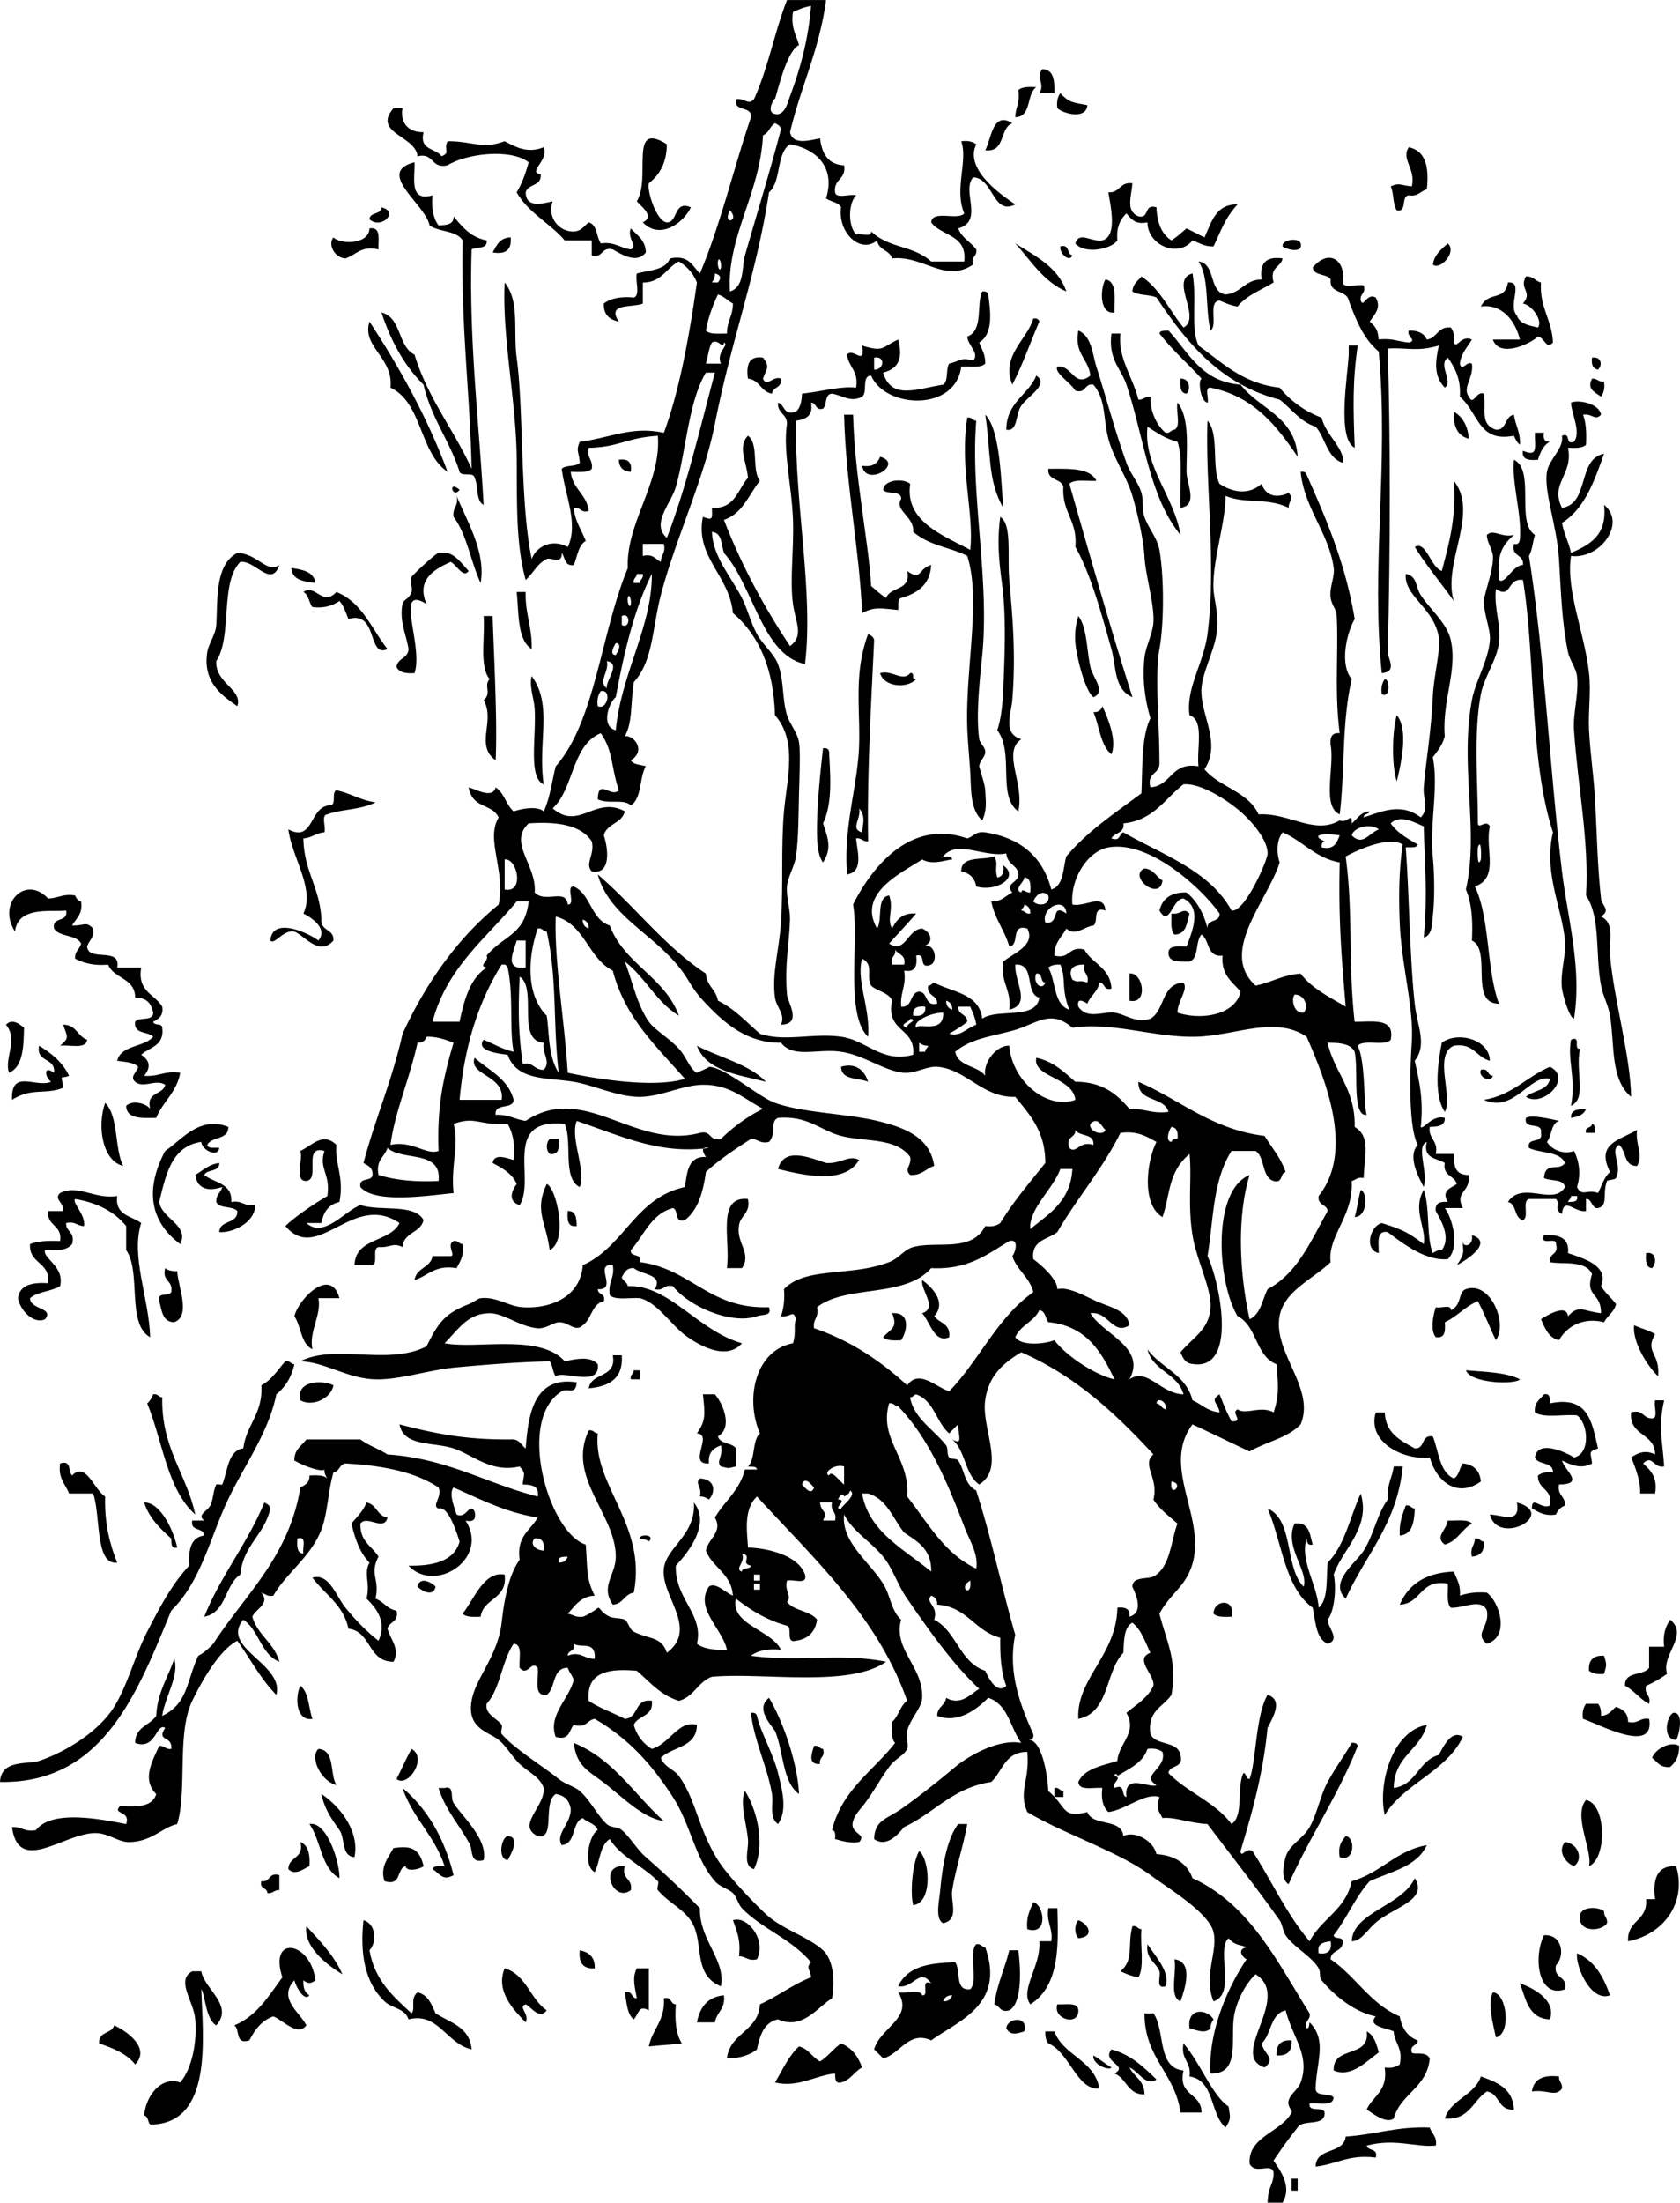
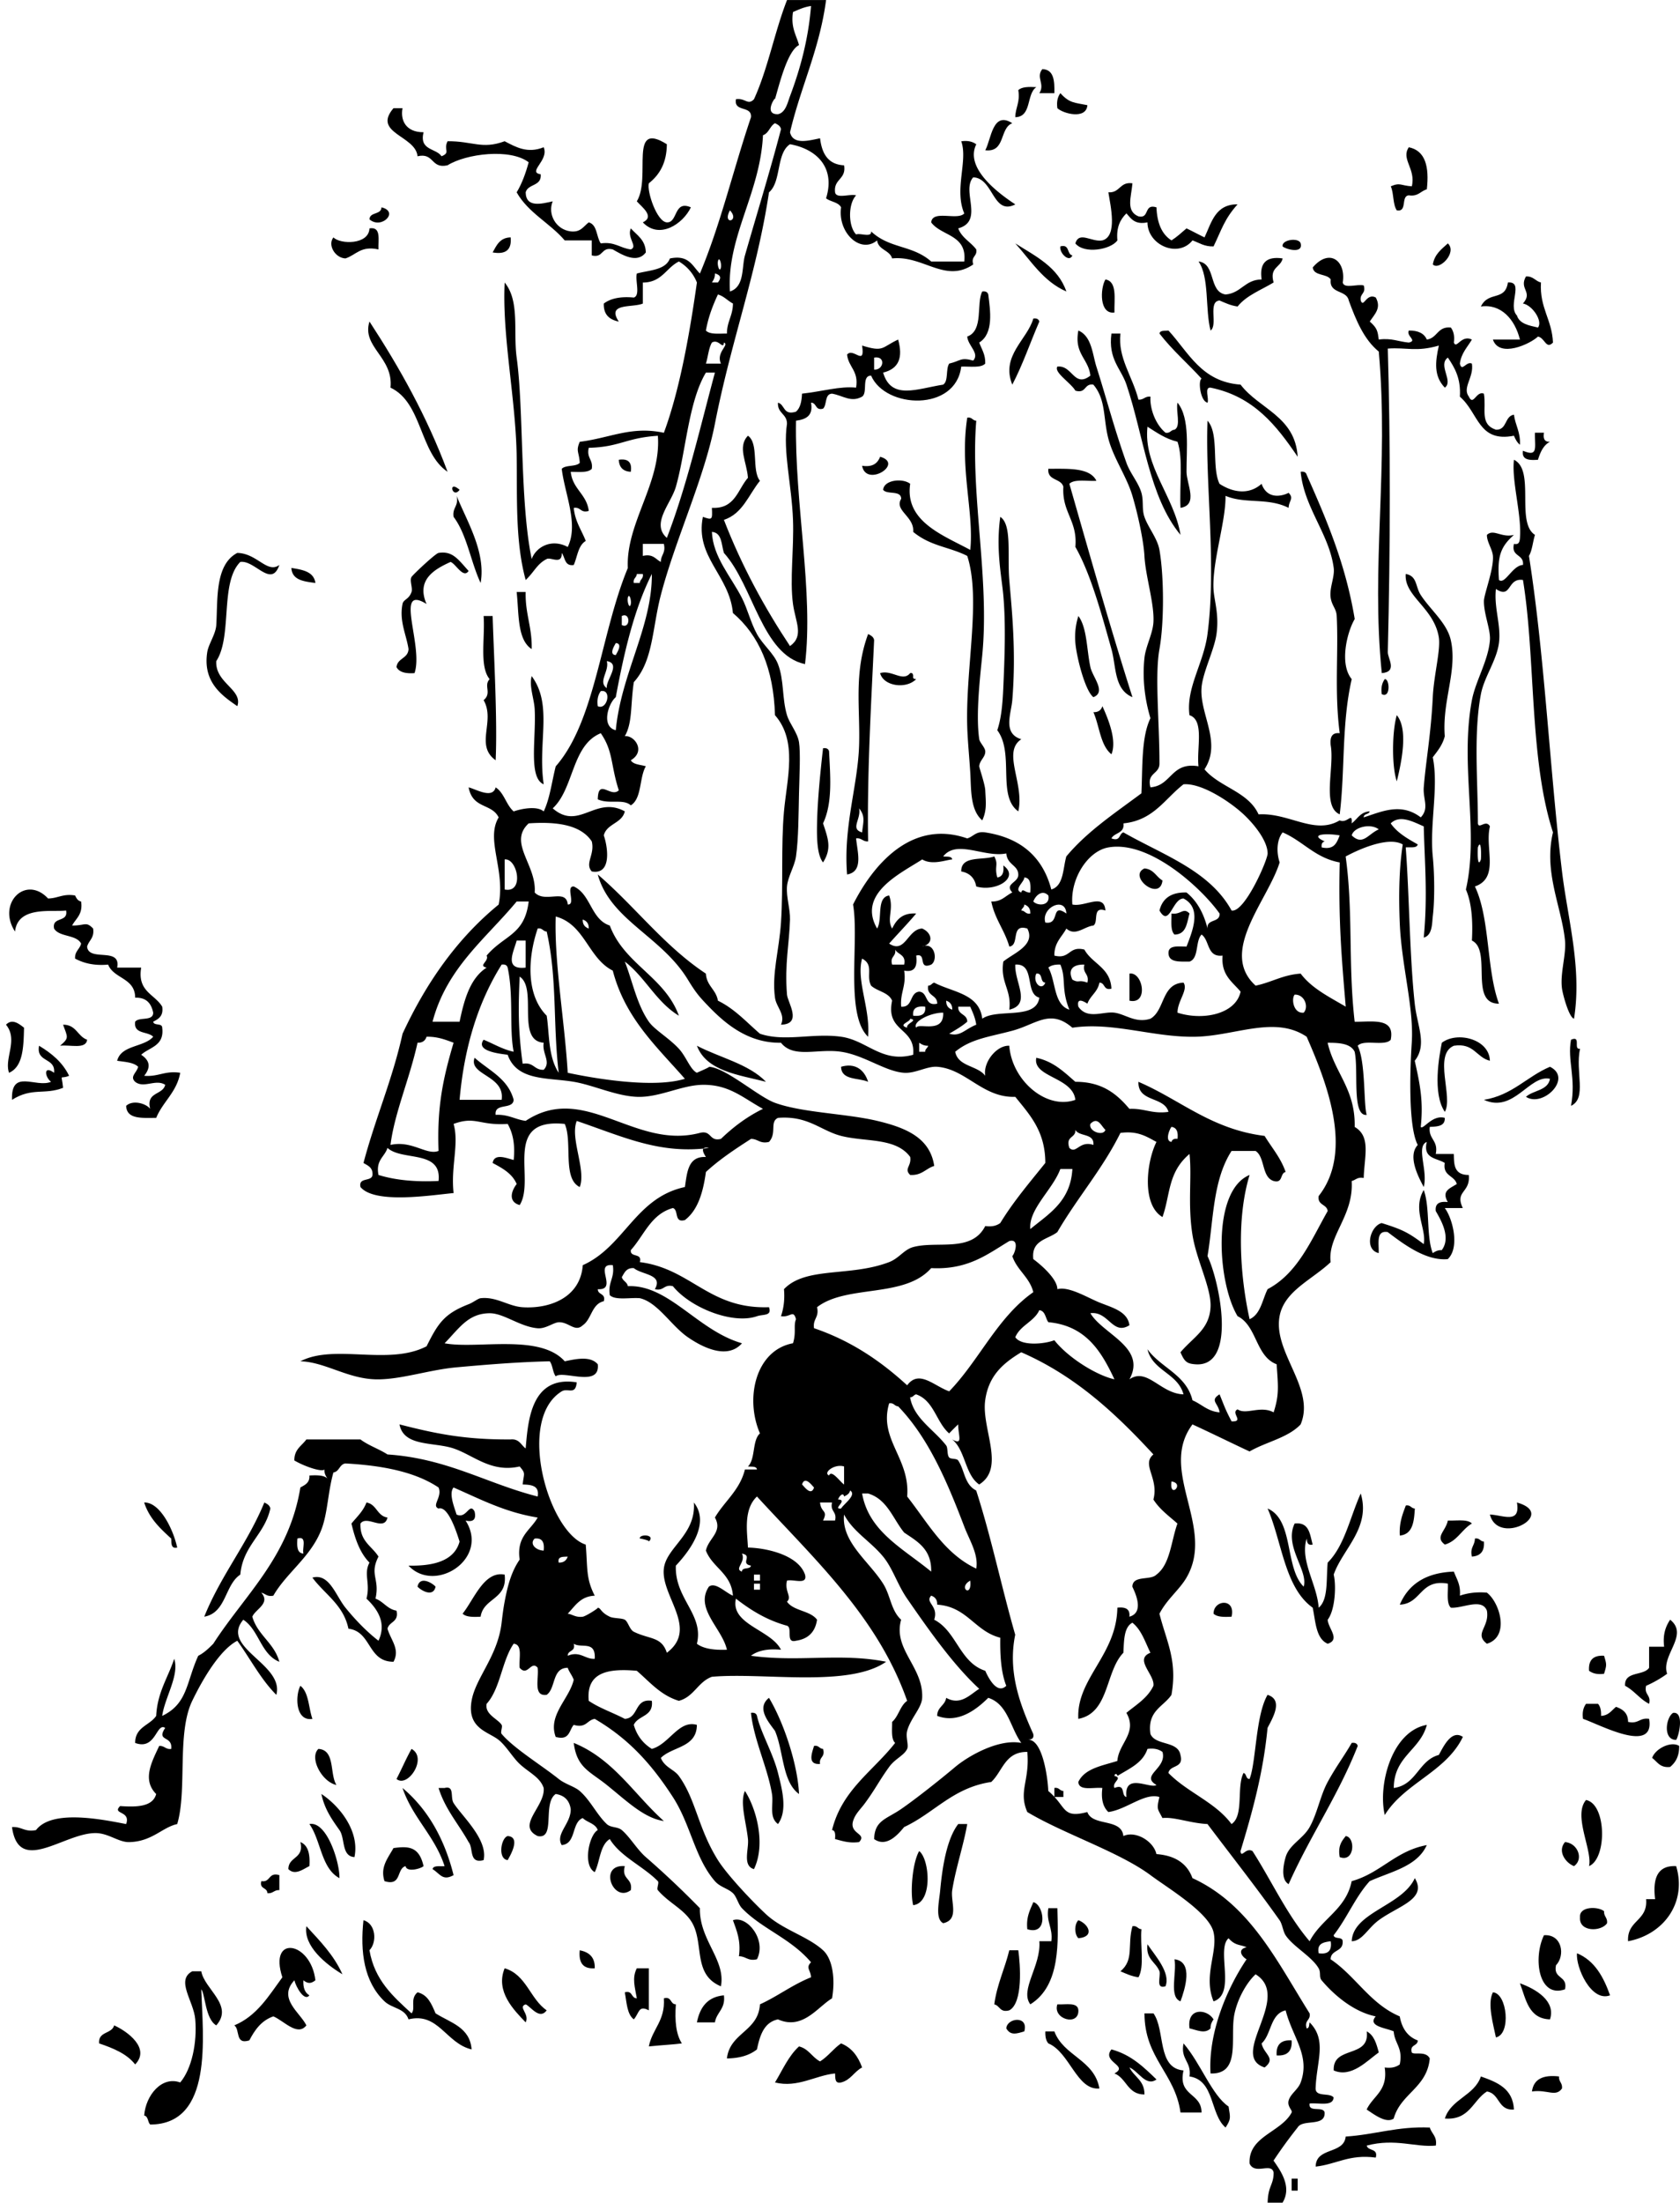
<svg xmlns="http://www.w3.org/2000/svg" viewBox="0 0 134.228 175.92">
  <g clip-rule="evenodd" fill-rule="evenodd">
    <path d="M83.28 5.52c.927.033.983.937.96 1.92h-1.199c.481-.734-.308-1.251.239-1.92zM82.8 6.96c-.814.546-.346 2.374-1.681 2.4.011-.79.405-1.195.24-2.16.285-.276.849-.272 1.441-.24zM84.72 7.44c.732.813 1.138.75 2.16.96-.083 1.159-1.92.691-2.4.24-.076-.557.039-.921.24-1.2zM32.16 8.64c-.186.962.268 1.931 1.68 1.92-.355 1.476.986 1.254 1.44 1.92.751-.309.124-.496.48-1.2 2-.018 2.742.674 4.56 0 .92.481 1.827.997 3.12.48.446 1.063-1.346 1.982-.24 2.16.095.976-1.021.739-1.2 1.44.023 1.244 1.237.927 2.16.72-.427 1.027.261 2.262 1.44 2.4.811.091 1.024-.416 1.44-.72.693.187.599 1.161.96 1.68 1.119-.159 1.542.378 2.4.48.594-.231-.331-.921 0-1.68.49.549 1.173.907 1.2 1.92-.701.935-1.921.173-2.64-.24-.957-.237-.723.717-1.68.48v-1.2h-2.16c-1.178-1.382-2.918-2.202-3.84-3.84.422-.697.721-1.519.96-2.4-1.466-1.128-4.998-.688-6.48.24-1.351.311-1.049-1.031-2.4-.72-.144-1.657-3.642-1.835-1.92-3.84h.72zM80.88 9.84c-1.042.398-.523 2.356-2.16 2.16.48-.867.577-3.172 2.16-2.16zM53.28 11.52c-.012 1.508-.593 2.448-1.44 3.12-.168.644.643 3.079 1.44 3.12.891.046.533-1.803 1.92-1.2-.624 1.316-2.513 2.598-3.84 1.2.98-.461-.07-1.219-.48-1.68 1.172-1.917-.696-6.502 2.4-4.56zM112.56 11.76c1.327.273 1.643 1.557 1.44 3.36-.502.138-.686.595-1.44.48-.663.057-.086 1.354-.96 1.2-.328-.472-.229-1.371-.48-1.92.76-.33.803-.052 1.681 0 .34-1.403-.89-2.168-.24-3.12zM90.48 14.64c-.092 1.087-.551 2.221.48 2.64.929.209.392-1.048 1.439-.72.047 1.233.415 2.146 1.2 2.64.44-.28.812-.627 1.2-.96.49.229.949.49 1.439.72.562-1.198.866-2.654 2.641-2.64-1.066 1.184-1.294 2.076-1.92 3.36-.744.024-1.147-.293-1.681-.48-1.152 1.438-3.591.382-3.6-1.44-1.005.205-1.307-.294-1.68-.72-.482.478-.821 1.099-.721 2.16-.52.741-2.656 1.113-3.359.24.301-1.014 1.298-.082 2.159-.24 1.235-.331.644-2.783.48-3.84.944.061.895-.868 1.923-.72zM30.48 16.56c1.444.34-.008 1.792-.96.96.023-.617.937-.343.96-.96zM29.52 18.24c.957-.157.688.912.72 1.68-1.434-.313-1.789.452-2.64.72-.827-.036-1.444-1.076-.96-1.68.553.567 2.83.598 2.88-.72zM40.8 18.96c.094.974-.373 1.388-1.44 1.2.316-.564.576-1.184 1.44-1.2zM103.92 19.44c.221.884-1.267.437-1.44.24-.11-.54 1.3-.74 1.44-.24zM81.12 19.44c1.617 1.023 3.404 1.876 4.08 3.84-1.841-.799-2.826-2.453-4.08-3.84zM115.68 19.44c.771.723-.688 2.205-1.2 1.68.14-.826.7-1.221 1.2-1.68zM84.72 19.68c.771-.21.497.623.96.72-.241.604-1.061-.191-.96-.72zM107.28 22.56c.104.537 1.183.097 1.681.24.198.679-.339.622-.24 1.2.219.653.446-.639 1.2-.24.462.848-.079 1.313-.48 1.92.62.543.626.789.72 1.44 1.022-.142 1.588.172 2.4.24.719-.158-.229-.513 0-.96.731-.012 1.222.218 1.44.72.848-.112.844-1.076 1.92-.96.201.278.316.644.239 1.2.204.566.592-.661 1.44-.24-.354.606-.848 1.072-.96 1.92.158.719.513-.229.96 0 .179 1.104-.794 1.911-.24 2.64.36.793.587-.499 1.2-.24.214 1.24-.368 2.43.96 2.88.911.03.674-1.086 1.44-1.2.109.85.533 1.386.479 2.4-.224-.176-.363-.437-.479-.72-2.859.561-2.805-1.813-4.32-3.12.092-1.452-.409-2.311-.96-3.12-.828.589.47 1.876-.24 2.4-.891-.912-.774-2.055-.479-3.36-1.835.526-2.563.129-4.08.24.216 7.475.208 15.824 0 24.24-.013.505.807 1.577-.48 1.68-.883-8.655.579-16.391-.24-25.68-1.189-.97-1.817-2.502-2.399-4.08-.167-.873-1.579-.501-1.44-1.68-.309-.491-1.347-.253-1.439-.96 1.32-1.556 2.67-.553 2.4 1.2zM102.48 20.64c-.147.732-1.077.683-.72 1.92-.996.604-2.172 1.029-2.88 1.92-.562-.079-.992-.289-1.44-.48-.959.082-.11 1.969-.72 2.4-.442-1.717-.08-4.24-.96-5.52 1.421.179.778 2.421 2.16 2.64 1.253-.106 1.532-1.188 2.88-1.2-.19-1.312.37-1.872 1.68-1.68zM121.92 22.08c.597-.037.742.377 1.199.48-.12 2.041.885 2.956.96 4.8-.557.58-.642-.375-1.199-.48-.623.596-3.085 1.742-3.601.24h2.16c-.405-1.635-1.523-2.87-3.12-2.64.621-1.271 1.929-.386 2.16-1.92 1.329-.094-.057 1.818.72 2.64.211.669.965.796 1.681.96.409-.504-.443-1.786-1.2-1.92.83-.937-.34-1.143.24-2.16zM88.32 22.32c.961.159.696 1.543.721 2.64-1.224.164-1.142-1.921-.721-2.64zM78.48 23.28c.279-.039.427.053.48.24.162 1.284.449 3.107-.721 3.84.187.534.505.936.48 1.68-.349.371-1.229.211-1.92.24-.43 3.611-6.051 3.373-7.2.72-.796.004-.244 1.356-.72 1.68-.893.491-1.508-.084-2.4-.24-.616.024-.386.895-.72 1.2-.655.175-.483-.477-.96-.48.193 1.073-.427 1.333-1.2 1.44-.115 6.705 1.417 13.675.72 19.44-3.444-.725-4.124-6.269-6.48-8.88-.21-.67-.144-1.616-.96-1.68.083 2.004 1.519 3.557 2.4 5.28.45.879.685 1.933 1.2 2.88.466.856 1.35 1.543 1.68 2.4.498 1.292.315 2.741.72 4.08.212.702.833 1.372.96 2.16.128.794.034 2.697 0 4.08-.039 1.634-.037 3.634-.24 5.04-.114.792-.652 1.604-.72 2.4-.071.835.263 1.796.24 2.64-.054 1.945-.439 3.533-.24 6 .05.617 1.267 2.357-.48 2.4.379-.827-.374-1.386-.48-2.16-.263-1.926.332-3.771.48-6 .194-2.923-.01-6.105.24-8.88.235-2.61 1.108-5.604-.72-7.68-.106-3.734-1.284-6.396-3.36-8.16-.284-3.034-3.044-4.471-2.4-7.68.75.263.767.245.72-.72 1.859.099 2.058-1.462 2.88-2.4-.089-1.258-.86-2.474 0-3.36.899.621.276 2.764.96 3.6-.898 1.102-1.373 2.627-2.88 3.12 1.428 3.692 3.24 7 5.28 10.08 1.147-.812.438-1.908.24-3.36-.267-1.955.085-4.419 0-6.72-.105-2.829-.817-5.448-.48-7.68.001-.8-.781-.819-.72-1.68.572.148.394 1.046 1.44.72.344-.296.455-.825.48-1.44 1.624-.174 3.016-.613 4.32-.48.227-1.346-.612-1.627-.72-2.64.494-.6 1.464 1.01 1.2-.72 1.754.543 1.544.144 2.88-.48.396 1.431.072 2.326-1.2 2.64.654 2.212 2.685 1.292 4.8.96.437-.284.188-1.251.48-1.68.941-.222.892-.523 1.92-.24.527-.598-.419-1.177-.48-1.92 1.334-.471.704-2.662 1.201-3.6zm-8.64 6.24c.785.051.947-1.126 0-.96v.96zM82.56 25.44c.279-.039.427.053.48.24-.727 1.674-1.333 3.468-2.16 5.04-.94-2.303 1.203-3.594 1.68-5.28zM29.52 25.68c2.402 3.678 4.589 7.571 6.24 12-2.253-1.507-2.004-5.517-4.56-6.72.246-2.435-2.321-3.239-1.68-5.28zM92.64 26.64c.039-.281.438-.203.72-.24 1.611 1.75 2.628 4.092 5.76 4.32 1.485 1.955 4.363 2.517 4.561 5.76-1.683-2.477-3.502-4.818-6.96-5.52-.521-.041-.109.852-.24 1.2-.566-.089-.783-1.756-.479-1.92-1.106-1.215-2.352-2.289-3.361-3.6zM88.8 26.64h.72c-.22 1.947.952 3.382 1.44 5.28.43.031.506-.293.96-.24-.065.916.378 2.194 1.199 2.88.388.068.414-.227.721-.24.544-.255.091-1.509.239-2.16 1.016 1.214.711 3.772.721 5.52.005.992.965 2.651-.48 2.88-.095-1.745.229-3.909-.24-5.28-.969-.231-1.663-.736-2.399-1.2-.347 3.147 2.131 5.548 2.64 8.64-2.508-3.018-2.938-7.878-4.319-12-.436-1.296-1.472-2.012-1.202-4.08z" />
-     <path d="M107.76 27.6h.72c-.426 2.875-.356 5.059-.24 8.16-1.438-.691-.567-5.718-.479-7.44v-.72zM127.2 28.56c.748-.112.858.604.48.96-.42-.058-.55-.413-.48-.96zM82.8 30c1.054.69-.645 1.611-1.2 2.4-.48.681-.261 2.103-1.2 1.92.02-2.22 1.741-2.739 2.4-4.32zM94.32 30.24c.714-.051.847.855.48 1.2-.525-.035-.515-.605-.48-1.2zM127.2 30.24c.431-.031.507.293.96.24.077.557-.038.921-.239 1.2-.58-.399-1.13-.644-.72-1.44zM127.92 33.12c-.502.523-.686-.12-1.44 0 .249.631.287 1.473.24 2.4-.284.276-.849.271-1.44.24.447 2.168-1.476 2.834-.479 4.8 2.225-.335 1.201-3.919 3.359-4.32-.777 2.183-1.536 4.383-3.359 5.52.154.885.543 1.537.72 2.4 1.505-.655 2.915-1.405 2.64-3.84 1.831 1.486-.36 4.39-2.64 4.08-.425 2.768 1.068 6.038 1.44 9.36.169 1.51-.076 3.053 0 4.56.092 1.83.381 3.725.479 5.52.151 2.742.196 5.439.48 7.92.069.611.817.895 0 1.44 1.129.542.612 1.893.72 3.12.312 3.564 1.637 8.023 1.68 11.28-1.673-1.404-1.303-4.139-1.68-6.48-.133-.824-.563-1.561-.72-2.4-.478-2.561-.012-5.446-1.2-7.2.261-4.32-.653-8.632-.96-13.2-.093-1.38.398-2.874.24-4.32-.067-.609-.598-1.316-.721-1.92-.485-2.393-.544-4.51-.72-7.44-.159-2.654-1.227-5.367-.96-6.96.174-1.038 1.365-1.834 1.2-2.88.776-.296.184.777.96.48.587-.76-.192-2.199-.24-3.12.56-.266 2.25.048 2.4.96zM116.16 32.88c.704.416 1.115 1.126 1.2 2.16-.9-.217-1.26-.978-1.2-2.16zM67.44 33.12h.72c.121 4.968 1.254 10.203 1.44 13.68.388.333.76.68 1.2.96.331-.949 2.022-.538 1.68-2.16 1.165.862.839-.18 1.92-.48-.088 1.592-1.1 2.261-2.399 2.64-.326.074-.199.601-.24.96-1.361-.129-1.861-.286-2.88.24-.211-5.076-1.299-10.153-1.441-15.84zM78.72 33.12c1.243 1.242 1.27 5.631 1.439 7.44-1.284-2.208-.98-4.589-1.439-7.44z" />
    <path d="M77.28 33.36c.388-.067.413.227.721.24-.481 5.934 1.076 12.576.479 18.72-.153 1.579-.537 4.743-.24 6.72.041.268.466.659.48.96.022.473-.45.709-.48 1.2-.007.109.458 1.426.48 1.92.041.907.146 1.576-.24 2.4-.982-.841-.876-2.498-.96-3.84-.075-1.206-.206-2.523-.24-3.6-.148-4.757 1.121-10.215 0-13.68-1.442-.735-2.924-.765-4.319-1.92.106-1.236-1.536-1.701-.96-2.64-.005-.715-1.133-.308-1.44-.72.063-.799 1.567-.952 2.16-.48-.45 3.015 2.65 4.112 4.8 5.28.312-3.012-.864-6.495-.241-10.56zM122.64 34.56h.72c-.081.481.049.751.48.72-.524.275-.771.828-.96 1.44-.688.047-1.311.03-1.2-.72 1.25.528.93-.273.96-1.44zM70.32 36.48c1.952.553-1.121 2.478-1.439.72.848.129 1.236-.203 1.439-.72zM49.44 36.72c.751-.111 1.071.208.96.96-.61-.029-.931-.349-.96-.96zM120.96 36.72c1.728.832.12 5 1.68 6-.174.546-.214 1.226-.48 1.68 1.254 7.956 1.652 16.952 2.641 25.2.455 3.798 1.606 7.681.96 11.76-.402-.092-.896-1.927-.96-2.4-.168-1.229.351-2.725.24-3.84-.269-2.69-1.725-5.459-.961-8.64-1.91-5.879-1.38-13.968-2.399-20.16-1.284-.19-.891 1.562-2.16.72-.17 1.511.428 2.885.24 4.32-.182 1.388-1.183 2.721-1.44 4.08-.598 3.151-.241 6.953-.24 10.32.067.503.642-.348.961.24-.429 1.745.792 4.107-1.2 4.8 1.218 2.542.907 6.612 1.92 9.36-2.416.016-.53-4.271-2.16-5.04.088-1.608-.022-3.018-.48-4.08 1.068-4.642-.499-9.9.48-15.12.287-1.53 1.313-3.16 1.44-4.8.064-.835-.493-2.07-.48-3.12.007-.545.8-2.562.72-3.6-.041-.534-.499-1.141-.479-1.68.533-.505 1.157.253 2.16 0-1.107.966-1.329 1.767-1.2 3.6.492.398 1.066-1.163 1.92-1.2.092-.892-.973-.627-.72-1.68.406.088.455-.187.479-.48.15-1.835-.68-4.542-.48-6.24zm-2.64 31.92c.032-.315.036-1.737-.24-.96-.03.316-.04 1.737.24.96zM83.76 37.44c1.595.005 3.313-.114 3.84.96-.751.049-1.762-.162-2.16.24 1.641 5.72 3.261 11.459 5.04 17.04-1.482-.617-1.286-2.441-1.68-3.84-.784-2.786-1.648-5.997-2.88-8.16.185-2.105-1.085-2.756-.96-4.8-.178-.701-1.295-.464-1.2-1.44zM103.92 37.68c.278-.039.427.053.479.24 1.575 3.545 3.114 7.126 3.84 11.52-.62 1.053-1.241 3.596-.239 4.8-.818 3.549-.525 7.273-.96 10.8-1.446-.634-.403-3.758-.721-5.52-.067-.627.088-1.032.721-.96-.433-3.319-.088-6.408-.24-9.36-.031-.595-.37-.786-.48-1.44-.131-.774.336-1.67.24-2.4-.35-2.704-2.37-4.822-2.64-7.68zM36.72 39.12c-.566.772-.97-.844 0 0zM36.48 39.6c.812 2.006 2.358 4.497 1.92 6.96-.793-1.687-1.093-3.867-2.16-5.28-.117-.758.432-.847.24-1.68zM79.92 41.28c.95.629.551 3.027.72 5.04.202 2.402.56 5.693.24 9.6-.089 1.079-.792 2.665.72 3.12-1.559 1.023.269 3.534-.24 5.76-1.717-1.219-.293-4.636-1.68-6.48.324-.946.425-2.127.479-3.36.103-2.297.215-5.084 0-7.44-.137-1.513-.601-3.634-.239-6.24zM18.96 44.16c1.589.03 2.39 1.681 3.36.96-.64 1.887-1.954-.409-3.12-.24-1.645 1.636-.619 5.941-1.92 7.92-.105 1.752 2.144 2.271 1.68 3.6-1.115-.785-2.789-1.853-2.4-4.32.103-.654.673-1.42.72-2.16.127-1.984-.132-4.818 1.68-5.76zM37.44 45.6c-.425.639-1.015-.566-1.44-.72-1.247.567-2.775 1.399-1.92 3.36-2.642-1.646-.217 3.346-.96 5.52-.69.049-1.219-.061-1.44-.48.072-.728.926-.674.96-1.44-.167-1.136-.756-2.229-.48-3.6.078-.387.504-.345.72-.96.111-.315-.176-.923 0-1.2.13-.205 1.918-1.882 2.16-1.92 1.115-.174 1.543.491 2.4 1.44zM23.28 45.36c.897.143 1.792.289 1.92 1.2-.918-.122-1.862-.218-1.92-1.2zM41.28 47.28H42c-.048 1.728.528 2.832.48 4.56-1.166-.754-1.011-2.829-1.2-4.56zM38.64 49.2h.72c.087 2.884.394 8.408.24 11.52-1.685-1.213.003-3.117-.96-4.8.685-.571-.024-1.145.48-1.68-.837-1.003-.354-3.326-.48-5.04zM86.16 49.2c.699.932.66 2.694.96 4.08.173.798 1.292 1.99.24 2.4-.668-.507-1.344-3.215-1.439-4.32a5.464 5.464 0 01.239-2.16zM69.36 50.64c.214.106.43.21.48.48-.215 4.717-.572 10.583-.48 16.08-.431.03-.506-.294-.96-.24.108 1.124.598 2.659-.72 2.88-.312-3.851.859-7.078.96-10.32.092-2.979-.436-5.748.72-8.88zm-.48 15.84c.085-.83.28-1.277-.24-1.92.183.857-.744 1.648.24 1.92zM70.32 53.76c.943-.288 1.804.734 2.4 0 .204-.044.227.093.24.24-.045.204.093.227.239.24-.79.816-2.608.576-2.879-.48zM42.48 54c1.712 2.319.464 5.26.96 8.64-1.245-.522-.593-3.691-.72-6-.047-.845-.46-1.856-.24-2.64zM110.64 54.24c.392-.042.484 1.57-.24 1.2-.08-.557.04-.921.24-1.2zM88.08 56.4c.444.977 1.182 2.736.721 3.84-.89-.71-.95-2.25-1.44-3.36.41.011.621-.178.719-.48zM111.6 57.12c.915 1.104.407 3.642 0 5.28-.42-1.226-.37-4.046 0-5.28zM65.76 59.76c.279-.039.427.053.48.24.096 2.004.295 4.11-.48 5.76.407 1.228.71 1.996 0 3.12-.481-.592-.504-1.945-.48-3.12.039-1.912.28-4.253.48-6zM79.44 68.4c.365.692-.008.751.24 1.68.422-.058.547-.413.479-.96 1.357.958-.567 2.141-2.159 1.68-.123-.677-.523-1.077-1.2-1.2-.016-1.297 1.696-.864 2.64-1.2zM91.44 69.36c.743.057.933.668 1.44.96-.196 1.731-2.801-.336-1.44-.96zM6 71.52c.106.214.211.429.48.48.156 1.036-.415 1.345-.72 1.92 1.044.012 1.104-.36 1.68.24.115.755-.342.938-.48 1.44.108 1.252 2.733-.014 2.4 1.68h1.92c-.322 1.921 1.086 2.114 1.68 3.12.114.754-.299.981-.72 1.2.054.346.716.083.72.48.187 1.466-1.012 1.548-1.68 2.16.695.462.786 1.003.24 1.68 1.137.097 1.652-.428 2.88-.24-.281 1.558-1.382 2.298-1.92 3.6-1.125.005-2.366.126-2.4-.96.531-.502 1.598-.188 1.92.24-.344-1.384 1.002-1.077 1.2-1.919-.753-.492-1.707.312-2.4-.24-.446-.424.104-.701.24-1.2-.363-.357-1.053-.387-1.68-.48.325-1.275 2.136-1.065 2.88-1.92-.427-.453-1.583-.177-1.44-1.2.308-.412 1.435-.005 1.44-.72-.15-.73-.533-1.227-1.44-1.2-.009-1.591-1.705-1.496-2.16-2.64-1.14.099-1.963-.118-2.64-.481-.037-.597.377-.743.48-1.2-.381-.739-1.741-.499-2.16-1.2-.189-.989 1.149-.451.96-1.44-1.14.143-3.856-.39-4.08 1.68-1.464-2.243.85-4.557 2.64-2.64.79-.01 1.195-.405 2.16-.24zM93.6 72.96c.755.12.938-.523 1.44 0-.215.746-.247 1.673-1.2 1.68-.331-.309-.238-1.042-.24-1.68zM90.24 77.76c1.071-.178 1.56 2.502 0 2.16v-2.16zM1.92 82.08c-.036 1.564-.081 3.119-1.2 3.6-.399-1.181.758-2.616-.24-3.84.505-.527 1.067-.049 1.44.24z" />
    <path d="M5.04 81.84c1.054-.014 1.15.93 1.92 1.2-.084.796-1.383.376-2.16.48.742-.636.609-.655.24-1.68zM119.04 84.72c-1.094-.267-1.271-1.449-2.881-1.2-1.661.704-.035 4.097-.72 5.28-1.008-1.46-.448-4.488-.24-5.52 1.24-.94 3.8-.287 3.84 1.44zM125.52 83.04c.854-.373.145.815.72.72-.399 1.85.58 3.95-.72 4.56.42-2.252-.31-3.616 0-5.28zM5.04 86.88c-1.479.585-2.48-.054-4.08.96-.093-2.521 1.9-.927 3.12-1.44-.502-.38-.633-1.364.24-.72.133-1.252-1.454-.786-1.2-2.16 1 .601 1.88 1.32 2.4 2.4-.783.327-.604-.274-.48.96zM55.68 83.52c1.841.959 4.146 1.454 5.52 2.88-2.233-.567-4.746-.853-5.52-2.88zM69.36 86.4c-.778-.341-2.139-.101-2.16-1.2 1.065-.317 1.837.171 2.16 1.2zM121.92 87.6c.581-.539 1.757-.483 1.92-1.44-1.639-.367-2.883 2.781-5.28 1.68 2.273-.367 3.424-1.856 5.28-2.64 1.84.903-.56 3.282-1.92 2.4z" />
-     <path d="M118.32 85.44c.655-.175.483.477.96.48-.15.584-1.21.127-.96-.48zM8.4 88.08c1.09 1.07.724 3.597 1.44 5.04-1.64-.393-2.109-3.126-1.44-5.04zM126.72 88.56c-.166.475-.641.641-1.2.721-.04-.676.59-.693 1.2-.721zM127.2 89.76c.281.039.203.438.24.721h-.72c-.13-.533.46-.342.48-.721zM26.88 91.44c-.152 1.518.637 2.534.24 4.56-.858.183-1.281.799-1.44 1.68h-1.2c1.39 1.258 3.081-.983 4.32-1.439 1.554.525 4.31-.149 5.04 1.2-.229 1.051-1.6.96-1.68 2.159-.787-.39-.917.055-1.92 0-.539.102-.007 1.273-.48 1.44h-1.44c.091-2.229 2.845-1.795 3.6-3.36-3.725-2.534-6.53 3.312-9.12.24.613-.613 2.123-1.688 3.36-2.399.26-1.847-.709-2.096-.24-3.601-1.769-.489-.298 2.262-1.44 2.4-.994.034-.25-1.67-.48-2.4.925-.422 1.786-1.547 2.88-.48zM43.92 90.96h.72c.047.688.03 1.31-.72 1.2-.308-.315-.308-.885 0-1.2zM68.64 92.64c-1.173 2.028-4.549 1.192-6.48.721.479-1.808 2.555-.893 3.84-.48 1.188.094 1.785-.669 2.64-.241zM17.52 92.88c.037.757-.973.467-1.2.96.791.65 2.254.626 2.16 2.16.89-.17 1.03.41 1.92.24-.044 1.526-1.989 2.261-2.88 2.16.032-1.009 1.487-.594 1.44-1.681-.372-.428-1.44-.159-1.68-.72-.037-.597.377-.743.48-1.2-1.098.37-1.995.184-2.16-.96.606-.353 1.072-.847 1.92-.959zM43.68 94.56c.78.287 1.733 4.565.24 5.28-.314-2.32-1.248-3.14-.24-5.28zM9.36 95.521c-.196 1.557 1.144 1.576 1.92 2.159-.846 2.666.612 5.943.72 9.12-1.914-1.046-.69-5.229-1.92-6.96v-1.92c-.931-1.149-2.298-1.862-4.08-2.16-.271.287.841 1.228.72 2.16-.565.006-.707-.413-1.44-.24-.025.745.755.686.48 1.681-.387.493-1.204.557-2.16.479-.236.645 1.583 1.291 1.2 2.88-.693.427-1.809.432-2.4.96-.001.928 1.953.752 1.2 1.681-.859.428-1.988-.652-2.16-1.681.132-1.067 1.125-1.275 2.4-1.199.203-1.724-1.539-1.501-1.44-3.12.632-.249 1.473-.287 2.4-.24.194-1.314-1.071-1.17-.96-2.4h1.2c.068-.73-.769-.933-.24-1.439 1.441-.725 2.78.524 4.56.24zM108.72 95.04c.6.222.519 2.16-.48 2.16.2-.679.28-1.481.48-2.16zM59.76 95.76c.231 1.191-.64 1.28-.72 2.16-.223 1.353 1.049 2.188.24 3.36h-1.2c.308-2.218-.869-5.785 1.68-5.52zM45.36 96.72c.675-.034.692.588.72 1.2-.75.11-.767-.513-.72-1.2zM123.36 98.64c1.168-.048 2.05.19 1.92 1.44 1.283.438 3.298 1.013 2.641 2.64.333.547.83.93 1.199 1.44-.157.643-.687.912-.96 1.439-1.611-.396-2.928.257-3.6 1.44-.841-.199-1.123-.957-1.44-1.68.378-.24 2.032-1.297 2.16-.24.892-.965 1.2-.391 2.641-.24.008-1.707-1.322-1.262-.721-3.12-.515-1.173-2.482-.742-3.359-.96-.116-.756.736-.543.479-1.439.08-.637-1.34.224-.96-.721zM36.24 99.12c.387-.067.413.227.72.24.14.939-.207 1.394-.48 1.92-1.727-.287-2.267.612-3.36.96.123-.997 1.275-.965 1.44-1.92H36c.462-.02-.373-.894.24-1.2zM131.52 100.08c.831-.168.86.842.48 1.2-.52-.04-.52-.6-.48-1.2zM13.2 101.28c.213.187.542.258.96.24.056 1.248 1.133 3.571-.24 4.079-.953-.007-.986-.934-1.2-1.68-.215-.774.783-.337.96-.72.178-.98-.773-.83-.48-1.92zM73.68 102.24c.851.584 1.955 1.819.96 2.88.398.562 1.34.58 1.2 1.68-1.177.521-1.51-1.189-2.16-1.92 1.278-.41-.132-1.83 0-2.64zM27.12 103.68h-1.68c.268 1.333-.777 2.658-.48 4.08-.928-.432-.893-1.826-1.44-2.64.334-1.39 2.903-3.99 3.6-1.44zM119.52 107.04c-.498-1.013-.775-1.839-1.44-3.12-1.026.413-1.651 1.229-2.64 1.68.047.688.03 1.311-.72 1.2-.469-.539-.209-1.805 0-2.399.349.131 1.24-.281 1.2.239.909-.396.553-1.448 1.199-1.68 1.93-.69 3.38 2.7 2.4 4.08zM71.28 104.88c1.479-.101 1.216 1.412.721 2.16-.592.031-1.157.036-1.44-.24.567-.66 1.217-.71.719-1.92zM130.56 105.84c.537.263 1.202.397 1.68.72-.859 1.464.412 1.452.24 3.36-.96-.92-2.07-2.84-1.92-4.08zM48.96 108.24h.72c.128 1.888-1.029 2.49-2.64 2.64.202-1.32 2.26-.78 1.92-2.64zM50.64 109.44h.48v.72h-.72c-.067-.39.227-.41.24-.72zM117.12 109.44c1.553.128 3.204.156 4.32.72-.35.43-3.91.35-4.32-.72zM26.64 110.64c-.169 1.031-1.658 1.751-2.64 1.2-.387-1.59 1.759-1.65 2.64-1.2zM12.24 111.36c.387-.068.413.227.72.239-.076 4.076 1.931 6.069 2.64 9.36-2.248-1.992-2.606-5.874-3.84-8.88.224-.18.364-.44.48-.72zM56.16 111.36h.96c.679.784 1.437 2.67.24 3.359.17.631 1.126.474 1.44.96v1.44c-.739.168-.461.168-1.2 0-.424-.401.213-.805 0-1.68-.591.208-1.041.559-.96 1.439-1.762.111.389-2.319-.96-2.399.716-1 .657-1.5.48-3.12zM132.24 111.84h.721c-.496 2.25-.149 2.922 0 5.28-.87.167-.929-.995-1.681-.24.58.54 1.173 1.067.96 2.4h-1.199c.053-.829-.287-1.912-.721-2.88.581-.394 1.166-.611 1.92-.24-.011-1.749-2.09-1.431-1.92-3.36.995-.274.936.505 1.681.48.53-.03.1-1.02.24-1.44zM109.92 112.8h.72c.069 1.69 1.269 2.251 2.4 2.88.851.051.474-1.126 1.439-.96.486 1.193.519 2.842 1.68 3.36.422-.219.439-.841.721-1.2.873.087 1.353.567 1.439 1.44-1.884 1.359-3.561-.002-4.08-1.92-2.02.25-5.04-1.17-4.32-3.6zM47.04 114.24c.388-.067.413.227.72.24-.417 4.141 3.938 7.288 2.88 12.72-.769.111-.846.914-1.68.96-1.022-1.51.241-2.342.24-3.84-.001-3.4-3.955-6.32-2.16-10.08zM4.8 116.88c.946-.306.623.657.96.96 1.103-1.152 1.757 1.142 2.64 1.681-.06 2.14.365 3.794.96 5.279-1.79.235-1.3-3.793-1.92-5.52H5.52c-.289-.75-.89-1.19-.72-2.4zM111.36 117.12h.72c-.452 4.588-2.996 7.083-4.56 10.56-1.404-1.311.845-2.878 1.44-3.84.835-1.35 1.072-2.933 1.92-4.08-.1-1.14.35-1.73.48-2.64zM55.92 118.08c1.178.034 1.313 1.036.72 1.68-.193-.127-.39-.25-.72-.239.195-.83-.448-1.01 0-1.44z" />
    <path d="M108.72 119.28c.825 2.747-1.464 4.454-2.16 6.479.21.866.12 2.819-.48 3.601.024.68 1.046 1.587 0 1.92-.948-.411-.962-1.758-1.199-2.88-2.242-1.599-2.443-5.237-3.601-7.92 2.121.919 1.347 4.733 2.88 6.239.392-1.287-1.596-3.232-.72-5.04 1.177-.137 1.212.869 1.44 1.681-.408.088-.453-.188-.48-.48-.557 1.761.832 3.646.96 5.521.788-.652.59-2.29.72-3.601 1.36-1.36 1.79-3.65 2.64-5.52zM14.16 123.6c-.512.112-.457-.343-.48-.72-.876-.804-1.752-1.608-2.16-2.88 1.209-.04 2.281 2 2.64 3.6zM21.12 120c.213.106.429.211.48.48-.459 2.1-2.188 2.932-2.4 5.279-1.254.826-1.111 3.049-2.88 3.36 1.328-3.31 3.448-5.83 4.8-9.12zM29.28 120c.822.138.841 1.079 1.68 1.2-.27 1.146-1.632-.226-2.16.479-.064 1.425.92 1.8 1.44 2.641-.749 1.469.125 1.757-.24 3.359.647.233.932.829 1.68.96.208.929-.586.854-.72 1.44.251.894 1.026 1.633.48 2.64-2.084.004-1.741-2.419-3.6-2.64-.402-1.918-1.895-2.745-2.88-4.08 1.355-.371 1.86 1.436 2.64 2.4.806.996 1.738 1.95 2.64 2.64.647-1.386-.029-2.486-.96-3.36.326-1.249-.249-1.952.24-2.88-.757-.763-1.153-1.887-1.44-3.12.433-.53.937-.98 1.2-1.68zM119.04 120.96c1.036.042 2.459.79 2.159-.96 3.3.93-1.5 3.53-2.16.96zM112.32 120.24c.388-.067.413.227.721.24-.058 1.062-.174 2.066-1.2 2.159-.06-1.02.22-1.7.48-2.4zM115.68 121.44c.691.028 1.571-.132 1.92.239-.808.473-1.163 1.397-2.16 1.681-.82-.61.06-1.05.24-1.92zM51.12 122.88c-.067-.382 1.296-.336.72.24.092-.09-.723-.26-.72-.24zM117.84 122.88c.388-.067.413.227.72.24.062.782-.285 1.155-.96 1.2-.17-.73.24-.88.24-1.44zM40.32 125.76c.243 2.003-1.689 1.831-1.92 3.36-.591.031-1.156.036-1.44-.24.929-1.16 1.72-3.44 3.36-3.12zM116.16 125.52c.214.586.56 1.04.48 1.92.598-.202 1.286-.314 2.16-.24 1.036.791 1.849 3.52 0 4.08-1.058-.82.232-1.308 0-2.641-.403-1.047-1.966-.159-2.88-.239-.371-.35-.212-1.229-.24-1.92-2.237-.397-2.084 1.596-3.84 1.68.69-1.63 2.08-2.56 4.32-2.64zM34.8 126.72c-.17.863-1.126.338-1.44 0 .17-.86 1.126-.34 1.44 0zM98.4 129.12c-.592.031-1.156.036-1.439-.24-.009-1.12 1.789-1.28 1.439.24zM133.44 129.36c1.547 1.229-.76 2.834-.24 4.319a9.048 9.048 0 01-1.68.96c-.174.734.414.706.24 1.44-.744-.376-1.185-1.056-1.92-1.44-.074-1.193 1.469-.771 1.92-1.439v-1.68h1.2c-.12-1 .13-1.63.48-2.16zM128.16 132.24c.216.702.216.737 0 1.439-.557.077-.921-.038-1.199-.239-.06-.86.34-1.25 1.2-1.2zM24 134.64c.68.521.649 1.751.96 2.641-1.349.22-1.391-1.84-.96-2.64zM61.44 135.6c1.205 2.011 2.3 5.36 2.4 7.681-1.348-.972-1.226-3.414-1.92-5.04-.489-.68-1.521-1.82-.48-2.64zM126.72 136.08h.96c.187.214.258.542.24.96.613-.026.84-.44 1.199-.72.529.191.959.481.96 1.2.833.192.923-.358 1.681-.24.489 2.877-3.983.433-5.28 0-.08-.56.04-.92.24-1.2zM60 136.8c.279-.039.427.053.48.24.298 1.324 1.281 2.977 1.68 4.56.332 1.318.78 3.004 0 4.08-.742-.545-.344-1.576-.48-2.399-.35-2.12-1.447-4.3-1.68-6.48zM133.68 136.8c.916-.111.454 1.875.24 2.16-1.08 0-.82-1.81-.24-2.16zM114 137.76c-.53 2.031-2.625 2.496-2.641 5.04 1.831-.249 1.963-2.196 3.601-2.64.375-.685 1.015-2.048 1.92-1.44-1.352 2.809-4.654 3.666-6.24 6.24-.56-2.36.53-6.69 3.36-7.2zM45.84 139.2c3.185 1.295 4.833 4.127 7.2 6.24-1.577-.225-2.979-1.613-4.56-2.881-1.369-1.1-2.39-1.37-2.64-3.36zM108 139.2c.278-.039.427.053.479.24-1.557 3.963-3.822 7.217-5.52 11.04-.684-.386-.382-1.673-.24-2.16.29-1.001 1.387-1.45 1.92-2.4.602-1.07.855-2.531 1.439-3.6.67-1.23 1.34-2.1 1.92-3.12zM134.16 139.44c.016.814-.281 1.318-.72 1.68-.812.091-1.023-.416-1.439-.72.25-.74 1.51-1.37 2.16-.96zM65.04 139.44c.388-.068.413.227.72.239.198.679-.338.622-.24 1.2-1.031.08-.649-.87-.48-1.44zM25.44 139.68c1.359.082.887 1.993 1.44 2.88-1.171-.25-2.189-2.18-1.44-2.88zM32.88 139.68c1.309.712-.292 3.147-1.2 2.4.414-.79.766-1.63 1.2-2.4zM32.16 142.8c2 1.68 3.342 4.019 4.08 6.96-.876.494-1.078-.107-1.68-.479.074-.326.601-.199.96-.24-.782-2.42-2.552-3.85-3.36-6.24zM35.04 142.8h.48c.821-.209.438.748.72 1.2.644 1.031 2.765 2.907 2.4 4.56-1.207.327-.793-.966-1.2-1.439-.798-1.44-1.867-2.61-2.4-4.32zM84.24 143.52v-.721c.388-.067.413.228.721.24v.48h-.721zM59.52 143.04c.935 1.457 1.673 4.269.72 6.24-.94-.264-.396-1.595-.48-2.4-.144-1.37-.664-2.93-.24-3.84zM25.68 143.28c1.461.963 3.07 2.977 2.64 5.04-1.056-.063-.732-1.508-1.2-2.16-.596-.84-1.196-1.68-1.44-2.88zM126.72 143.76c1.644.319 1.685 4.676.24 5.28.29-1.26-1.3-4.04-.24-5.28zM24.72 145.68c1.409-.258 2.44 3.12 2.4 4.32-1.465-.78-1.47-3.01-2.4-4.32zM77.28 145.68c-.291 1.688-.92 3.526-1.2 5.28-.146.916.59 2.354-.72 2.64-.662-.337-.327-1.689-.24-2.64.194-2.106.579-4.161 1.44-5.28h.72zM40.56 146.64c1.093.065.185 1.605 0 1.92-.802-.09-.539-1.76 0-1.92zM107.52 146.64c.794.094.719 2.138-.479 1.681-.16-.88.16-1.28.48-1.68zM24 147.12c.627.252.785.975.72 1.92-.478.225-1.143.781-1.68.24.008-1.03 1.275-.8.96-2.16zM125.04 147.12c1.018.082 1.514 1.363.72 1.92-.63-.23-1.36-1.16-.72-1.92zM33.84 149.04c-.167.188-1.339.534-1.44 0-.739.221-.288 1.632-1.68 1.2-.351-1.1.229-1.777.72-2.641 1.128-.15 2.042-.18 2.4 1.44zM73.44 147.84c.835.63 1.116 4.138-.479 4.32-.251-.97-.071-3.38.479-4.32zM49.92 149.04c-.293 1.094.659.941.48 1.92-1.413 1.06-2.627-2.08-.48-1.92zM133.92 149.04c.871 2.898-.979 5.46-3.841 6-.096-1.696 1.595-1.605 1.44-3.36h.72c-.2-1.64.17-2.71 1.68-2.64zM22.32 149.76v1.2c-.43-.03-.506.294-.96.24-.003-.477-.655-.306-.48-.96.756.12.543-.74 1.44-.48zM113.04 150c1.015 1.684-1.321 2.21-2.881 3.36-.888.654-1.316 1.662-2.159 1.68.1-2.32 4.04-2.82 5.04-5.04zM82.56 151.92c.855.189 1.236 2.701-.48 2.16-.103-.98.222-1.54.48-2.16z" />
    <path d="M83.76 152.4h.72c.062 2.625.289 6.167-2.16 7.68-.869-1.152.878-3.081.721-5.04h.96c.134-1.1-.426-1.5-.241-2.64zM128.16 152.64c-.03.431.294.507.24.96-.448.687-2.266.726-2.16-.479-.08-.89 1.46-.87 1.92-.48zM60.48 156.48c-.733.173-.875-.246-1.44-.24.17-1.29-.19-2.051-.48-2.88 1.131-.4 2.713 1.57 1.92 3.12zM29.04 153.36c1 .273 1.095 1.766.48 2.399.403 2.397 1.901 3.699 3.36 5.04.357-.388-.158-1.154.48-1.68.841.199 1.124.957 1.44 1.68 1.172.748 2.746 1.094 2.88 2.88-2.039-.474-2.653-2.994-5.04-2.399-.305-.909-1.311-.86-1.92-1.44-1.638-1.56-1.954-3.95-1.68-6.48zM86.16 153.36c.826.305 1.33 1.331 0 1.439-.328-.31-.328-1.13 0-1.44zM24.48 153.84c1.071 1.169 2.188 2.292 2.88 3.84-1.318-.79-3.136-2.26-2.88-3.84zM90.48 153.84c.388-.067.413.227.72.24-.115 1.244.259 2.979-.239 3.84-.562-.079-.992-.288-1.44-.479 1.119-.93.532-2.09.959-3.6zM123.36 154.56c1.449-.102 1.718 1.616.96 2.4-.242 1.123.963.798.721 1.92-2.12.75-2.57-2.5-1.68-4.32zM25.2 158.16c-.355.278-.605.278-.96 0-.036.596.124.996.48 1.2-.396.533-1.074-.67-1.2-1.2-1.352 1.454.453 2.565.96 3.6-.712.911-1.786-.36-2.64-.72-.95.33-1.482 1.078-1.92 1.92-1.168.369-.72-.88-1.2-1.2 1.809-.751 2.757-2.362 3.84-3.84-1.13-3.45 2.285-2.86 2.64.24zM91.68 155.28c.573.872 1.878 2.275 1.439 3.359-.806.247-.373-.746-.479-1.199-.294-.75-1.116-.96-.96-2.16zM46.32 155.76c.73.149 1.227.533 1.2 1.44-.954.07-1.299-.46-1.2-1.44zM80.64 155.76h.72c.154 1.095.399 4.196-.72 4.8-.766.206-.742-.377-1.2-.479.221-1.62.842-2.84 1.2-4.32zM126 156c1.41.589 2.114 1.886 2.64 3.36-1.52.57-2.76-2.28-2.64-3.36zM93.84 156.48c1.548.188.823 2.414.479 3.359-.942-.34-.283-2.28-.479-3.36zM40.32 157.2c1.735.505 2.029 2.451 3.36 3.359-.578.793-1.275-.305-1.68-.479-.654.221.335.75 0 1.44-.917-.96-2.445-2.46-1.68-4.32zM50.88 157.2h.96v3.359c-.84-.443-.755.217-1.2.721-.55-.41-.567-1.353-.72-2.16.655-.175.483.477.96.479-.142-.87-.405-1.61 0-2.4zM17.28 161.76c-.881-.5-.889-2.535-1.2-2.88.127 3.792.98 10.789-4.08 10.8-.207-.193-.143-.657-.48-.72.118-1.606 1.4-3.18 2.88-2.64.93-1.104 1.356-3.182 1.2-5.04-.124-1.471-1.582-3.123-.24-3.84h.72c.259 1.44 2.622 2.72 1.2 4.32zM121.44 158.4c1.27.451 2.889 1.422 2.4 2.88-1.71-.05-1.92-1.6-2.4-2.88zM119.28 159.12c1.146.073 1.467 3.359.24 3.6-.2-1-.71-2.7-.24-3.6zM57.84 159.36c.137 1.097-.587 1.332-.72 2.16h-1.44c.243-1.2.835-2.04 2.16-2.16zM53.04 159.6c.655-.175.483.478.96.48-.097 1.297.008 2.392.48 3.12-.628.087-1.487.125-2.64.24.276-1.4 1.319-2.04 1.2-3.84zM84.48 160.08c.679.041 1.646-.206 1.68.479.046 1.3-2.084.71-1.68-.48zM96.96 161.28c-.127.192-.251.39-.24.72-.454.477-1.134.116-1.68 0-.232-1.69 1.4-1.58 1.92-.72zM91.44 160.8h.72c.963 1.357.265 4.376 2.4 4.561-.479 2.078 1.445 1.755 1.44 3.359h-1.681c-.438-3.16-2.874-4.32-2.879-7.92zM81.84 162.24c-.613.184-1.104.354-1.44-.24.05-.84 1.801-1.06 1.44.24zM9.12 161.76c1.064.478 2.917 1.832 1.68 3.12-.667-.853-1.745-1.295-2.88-1.68-.095-.98 1.021-.74 1.2-1.44zM83.52 162.24h.72c.741 1.979 3.188 2.251 3.601 4.56-1.805.172-2.368-2.887-4.08-3.6-.187-.21-.259-.54-.241-.96zM109.2 162.24c.581.3.776.983.96 1.68-.919.652-2.19 2.06-3.6 1.44-.1-2.02 2.91-.93 2.64-3.12zM103.2 162.96c.056.854-.345 1.255-1.199 1.2-.06-.85.34-1.26 1.2-1.2zM67.2 163.2c.857.343 1.36 1.039 1.68 1.92-.632.328-.91 1.01-1.68 1.2-.512.112-.458-.343-.48-.721-1.573.155-2.986 1.168-4.8.721.604-.997 1.081-2.12 1.92-2.88.771.189 1.049.871 1.68 1.199.644-.4 1.063-1.02 1.68-1.44zM94.56 163.2c1.364 1.567 2.268 4.149 3.6 5.04.149.929.199.988-.239 1.68-1.257-1.063-.856-3.784-2.88-4.08.169-1.21-.739-1.34-.481-2.64zM90.24 165.12c.362.758 1.214 1.026 1.2 2.16-1.363.003-1.42-1.301-2.399-1.681 1.198-.639-1.061-.902-.24-1.92 1.576.424 2.581 1.419 3.6 2.4-.846.61-1.455-.68-2.161-.96zM120.96 168.48c-1.305.104-1.114-1.286-2.16-1.44-1.131.709-1.371 2.31-3.36 2.16.503-1.577 2.35-1.811 2.88-3.36 1.3.46 2.56.96 2.64 2.64zM124.56 165.84c-.03.431.294.507.24.96-.514.72-1.166.059-2.4.24.13-.99.89-1.35 2.16-1.2zM114.24 169.92c.139.502.596.686.48 1.44-1.608.162-3.236-.604-5.521 0 .098.462.931.189.721.96-2.126-.286-3.143.537-4.801.72.017-1.584 2.247-.953 2.4-2.4 2.33-.15 4.13-.83 6.72-.72zM103.2 174h.48v.96h-.48V174z" />
-     <path d="M101.28 175.92c.036-1.371.479-1.404.48-2.399-.158-.847-1.491.213-1.92-.721-.123-2.187 2.507-2.484 3.359-4.08.095-.176-.374-.474-.239-.96.147-.534.754-.876.96-1.439.785-2.147-.647-3.603-1.2-5.761-1.24.28-1.125 1.915-1.92 2.641.176.876 1.195 1.17.24 1.92-2.921-.958 2.253-5.604-.721-7.44-.624.571-1.385 1.779-1.68 3.12-.408 1.857.574 4.879-1.92 4.8-.199-3.253 1.328-6.82 2.88-9.119-.403-.229-.75-.797 0-.96-.511-.235-.894-.104-1.44-.721-1.015.894.633 4.447-1.199 5.04-.846-2.063.365-3.941 0-5.52-.364-1.569-3.612-3.498-5.04-4.561-2.497-1.856-6.988-3.322-9.841-5.04-.731-1.68.213-2.503 0-4.8-1.785-.025-1.969 1.551-2.88 2.4-3.067.452-4.555 2.484-6.96 3.6-.479.579-1.399 1.663-2.399.96.049-1.502.953-1.571 2.16-2.399 1.09-.748 3.032-2.278 4.319-3.36 1.021-.857 3.454-2.271 5.28-1.92-.879-1.201-1.061-3.1-2.64-3.601-.9.894-2.392 2.092-4.08 1.44.004-.716.624-.816.72-1.44 1.146.645 1.902-.259 2.64-.72-2.064-1.902-4.001-4.655-5.76-7.2-.784-1.134-1.146-2.418-1.92-3.359-1.002-1.221-2.398-1.98-3.12-3.36-.227 2.2 1.989 3.727 3.12 5.521.606.961.615 2.124 1.44 2.88-.672 2.37 1.79 3.764 1.68 6.239-.036.81-.926 1.626-1.2 2.641-.133.493.142 1.137 0 1.439-.246.528-.96.775-1.439 1.44-.809 1.12-1.072 1.719-1.921 2.88-.372.51-.775.841-.96 1.44-.308 1.057 1.148.982.48 1.68-.825.105-1.345-.095-1.92-.24.021-.341.04-.68-.24-.72.788-3.213 3.289-4.711 5.04-6.96-.331-.31-.237-1.043-.24-1.68.517-.444.634-1.287 1.2-1.681-2.349-6.694-7.38-11.282-12-16.319-1.123 1.063-.762 2.933-.72 4.079 1.373.021 4.008.551 4.56 2.16.228.867-.945.335-1.44.48-.213.876.424 1.278 0 1.68.524.757 1.859.701 2.4 1.44-.142.979-.702 1.538-1.68 1.68-.87.229-.244-1.036-.72-1.2-1.633-.446-2.908-1.252-4.08-2.16-.469 2.072 2.806 2.473 3.6 4.08-1.059-.099-1.854.065-2.4.48 3.809.528 7.188-.247 10.8.479-2.995 2.086-9.8.834-13.92 1.2-1.117.403-1.435 1.605-2.64 1.92-1.471-.449-2.326-1.514-3.36-2.399-2.283-.203-4.058.102-3.84 2.399.856.584 1.937.943 2.88 1.44 1.138-.062.744-1.656 2.16-1.44.157 1.277-1.1 1.14-1.44 1.92.249.871.75 1.49 1.44 1.92 1.407-.386 2.145-2.338 3.6-1.92-.008 1.833-1.965 1.716-2.88 2.641.309.762 1.055.908 1.44 1.439 1.373 1.895 1.521 4.166 3.12 6.72.727 1.161 2.701 3.262 3.84 4.32 1.336 1.242 3.329 1.759 4.56 2.88.75.683.995 2.248.72 3.84-1.172.706-2.351 2.559-4.32 1.681-1.122.237-1.443 1.276-1.68 2.399-.579.462-1.371.709-2.4.721.246-2.074 2.503-2.137 2.64-4.32 1.428-.651 2.592-1.567 4.08-2.16-.026-.597-.45-.743 0-1.2-1.625-1.92-3.92-2.658-5.52-4.319-.295-.307-.421-.919-.72-1.2-.413-.388-1.023-.481-1.44-.96-1.609-1.85-1.928-4.512-3.36-6.72-1.709-2.636-3.534-4.659-6.24-6.24-.627.092-.67.77-1.68.479-.375.426-.321 1.279-1.44.96-.647-1.739 1.089-3.032 1.44-4.56-.125-.355-.355-.604-.48-.96-1.271.009-.934 1.626-1.68 2.16-1.112.152-.608-1.312-.72-2.16-.527-.63-.797.744-1.44 0-.074-.726.267-1.866-.48-1.92-.947 1.373-1.058 3.581-2.16 4.8-.156.853.908 1.204 1.2 1.68.098.159-.119.579 0 .721.976 1.158 3.163 2.485 4.56 3.6.528.421 1.264.597 1.68.96.854.744 1.369 1.896 2.16 2.64.326.306.869.199 1.2.48.662.562 1.205 1.534 1.92 2.16a72.375 72.375 0 014.32 4.08c-.051 2.555 2.085 4.123 1.68 6.239-2.14-.888-1.424-3.133-2.16-4.8-.568-1.285-1.921-1.759-2.88-2.88-.114-.134.123-.596 0-.72-1.193-1.209-2.987-1.958-3.84-3.36-.793.487-.773 1.787-1.2 2.641-.983-.527-.45-2.983.24-3.36-.189-.53-.84-.601-1.2-.96-.917.363-.502 2.058-1.68 2.16-.532-.896.754-1.718.72-2.88-.106-.694-.506-1.095-1.2-1.2-1.082.746.03 3.65-1.44 3.359-1.746-.839.62-2.372.48-3.84-.289-.87-1.184-1.231-1.92-1.92-.551-.516-1.076-1.437-1.68-1.92-.832-.666-2.539-.903-2.16-3.12.315-1.846 2.083-3.538 2.4-6.24.079-.672.135-1.113.24-1.68.282-1.51.609-2.496 1.2-3.36-.269-1.869.869-2.33 1.44-3.359-2.62-.42-4.601-1.479-6.72-2.4-.397.468.05 1.546.24 2.16.811.384 1.024-1.019 1.44-.24.144.624-.096.864-.72.721 1.948 3.046-2.442 5.872-4.56 3.6 1.597.029 3.612-.191 4.08-1.92-.304-.982-.96-2.872-1.68-2.64-.594-.231.331-.922 0-1.681-1.869-1.25-4.48-1.759-7.44-1.92-.489.07-.471.649-.96.72-.451 1.599-.453 3.245-.96 4.561-.845 2.19-2.784 3.441-3.84 5.28-.501.102-.635-.165-.96-.24.751.871-.47 1.307-.72 1.92.432 1.488 1.751 2.089 2.16 3.6-1.485-.595-1.62-2.54-2.88-3.359-1.892 2.249 3.296 3.532 2.64 6-1.239-1.241-2.08-2.881-3.12-4.32-1.348.7-2.701 2.937-3.6 4.8-1.248 2.588-.388 7.121-1.2 9.84-1.192.254-2.01 1.404-3.84 1.44-.836.017-1.633-.699-2.64-.72-2.524-.053-6.18 3.411-6.72-.48.773-.053 1.016.425 1.92.24 1.25-1.656 5.173-.876 7.2-.48.393-1.094-1.166-.758-.48-1.439 1.376.097 2.607.047 2.88-.96-1.136-1.141-.358-2.556.24-3.84.43-.031.506.293.96.239.133-1.107-1.227-.551-.48-1.68-.716-.466-.734 1.817-2.4 1.2-.004-1.284 1.166-1.394 1.68-2.16.099-1.901.946-3.054 1.44-4.56.431 1.315-.754 3.081-.96 4.56 2.053-.979 1.916-2.698 2.88-4.8.479-.242.841-.6 1.2-.96 2.539-3.942 6.047-6.913 6.96-12.48.352-.208.761-.359.72-.96.591-.031 1.156-.036 1.44.24-.127-.193-.25-.39-.24-.72-.19.225-1.586-.235-2.4-.721-.016-.896.594-1.166.96-1.68h4.32c.635.484 1.481.759 2.16 1.2 4.798.322 7.916 2.324 12 3.36.153-.873-.497-.943-1.2-.961.103-.928.263-.854-.24-1.439-2.286.521-3.689-.907-5.28-1.44-1.58-.529-3.986-.118-4.32-1.92 3.059.789 5.354 1.224 8.88 1.2.7-.06.828.452 1.2.72.192-2.154.403-5.863 4.08-5.279-.094 1.067-.714.42-1.2.72-3.67 2.262-1.038 11.304 1.92 12.24.159 1.9.003 2.683.72 4.08-1.152.048-1.571.828-2.16 1.439.336.027.626.318 1.2.24.245-.033 1.305-.71 1.2-.72.263.025.206.36.96.72.302.144.946.099 1.2.24.257.143.385.793.72.96 1.26.626 2.216.365 2.64 1.68 2.57-1.934-.491-4.525-.24-6.72.195-1.709 2.582-2.707 2.4-5.28 1.383 1.732-.509 4.052-1.44 5.04-.105 2.646 2.262 3.894 1.68 6.24.546.414 1.407.513 2.4.479-.375-1.707-2.599-3.297-1.44-5.04.52-.399 1.308.469 1.92.721-.131-1.789-1.621-2.219-2.16-3.601.207-.992 1.368-1.489.72-2.64.771-1.309 1.986-2.174 2.4-3.84h.96c-.039-.281-.438-.203-.72-.24.615-.585.325-2.075.96-2.64-1.219-2.808-.344-6.649 2.64-7.2.274-.89.023-1.392.24-1.92-.219-.806-.446-.119-1.2-.24.202-.599.314-1.286.24-2.16 1.741-1.826 5.284-.965 8.4-2.16.795-.305 1.186-.999 1.92-1.2 1.907-.521 4.669.468 5.76-1.68.557.077.921-.038 1.2-.24 1.061-1.738 2.354-3.245 3.6-4.8-.003-2.557-1.261-3.858-2.4-5.28-2.599.094-3.931-2.221-6.239-2.4-.805-.062-1.737.54-2.641.48-1.504-.1-3.19-1.408-5.04-1.68-1.88-.277-3.788.557-4.8-.72-2.551.043-4.373-1.443-5.76-2.88-.757-.784-1.027-1.09-1.68-2.16-2.13-3.491-6.2-4.75-7.2-8.4 2.972 2.548 5.317 5.723 8.64 7.92.058.982.815 1.265.96 2.16 1.347.654 2.284 1.717 3.36 2.64 1.979.67 4.188-.074 6.48.24 2.068.283 3.259 2.129 5.76 1.44.209-2.21-2.222-1.779-1.681-4.32-.284-.676-1.182-.738-1.68-1.2-.426-.806.258-1.652-.72-2.16-.484 1.768.67 3.967.479 6.24-1.86-1.765-.693-7.644-1.2-10.56 1.523-3.018 4.578-6.859 9.12-5.28.502-.138.686-.595 1.44-.48 2.847.433 4.597 1.963 5.28 4.56.99-.289.918-1.642 1.199-2.64 1.673-2.007 3.894-3.467 6-5.04.098-2.142-.01-4.49.721-6-.42-1.403-.662-3.043-.48-4.8.098-.943.67-1.948.72-2.88.08-1.469-.635-3.669-.72-5.28-.059-1.116-.473-3.146-.96-4.8-.45-1.528-1.516-3.015-1.92-4.56-.426-1.626-.18-3.123-1.2-4.32-.756-.116-.543.736-1.439.48-.352-.618-1.73-1.458-1.44-1.92 1.206-.147 1.331 1.731 2.64.72-.152-1.367-1.312-1.727-.96-3.6 1.067.441 1.13 1.903 1.44 2.88.824 2.596 1.396 4.848 2.4 7.68.303.856.965 1.579 1.199 2.4.19.667.021 1.286.24 1.92.296.857 1.035 1.705 1.2 2.64.367 2.083.383 5.809 0 7.92-.384 2.113.004 5.859 0 9.12.019.899-1.035.726-.72 1.92 1.71-.13 1.63-2.049 3.84-1.68-.16-1.44.49-3.691-.72-4.08-.296-2.168 1.133-4.143 1.439-6.48.731-5.577-.188-11.927 0-17.04.956 1.044.309 3.692.96 5.04 1.103.722 2.382.882 3.36 0 .474 1.328 1.719.951 2.16.72.449.457.025.603 0 1.2-1.679-.843-3.452-.289-5.04-.96.033 2.044-1.071 5.269-.96 7.44.048.94.461 2.001.239 3.6-.176 1.274-1.12 3.095-1.199 4.32-.137 2.111 1.639 4.349.239 6.48 1.204 1.436 3.5 1.78 4.32 3.6 2.437-.146 4.47 1.672 6.48.48.627.281 1.032-.74.96.24.458-.341.688-.912 1.439-.96-.06.261-.478.163-.479.48 1.393-.437 2.963-1.221 4.56 0 .7-.736.167-1.444.24-2.4.154-2.02.574-4.208.72-7.2.087-1.787.648-3.795.48-4.8-.395-2.355-2.786-3.259-2.641-5.04.93.163.757.995 1.2 1.68.762 1.178 2.091 2.226 2.4 3.6.551 2.446-.702 4.817-.48 7.68-.178.703-.58 1.18-.96 1.68.486 2.369-.259 5.299 0 7.92.139 1.401.165 3.441 0 4.8-.061.502-.018 1.506-.72 1.68.323-3.403.067-6.04 0-8.88-.886-.387-1.912-.949-2.641-.24.524.756 1.345 1.216 2.16 1.68-.074.326-.601.199-.96.24.28 3.56.308 8.698.721 12.48.195 1.793 1.017 3.267 0 4.56.422 1.885.699 3.231.479 5.28.198.26.909-.997 1.92-.72.035.675-.588.692-1.2.72-.12 1.001.702 1.059.48 2.16h1.439c.038.679-.076 1.689 1.2 1.68.14 1.448-1.137 1.255-.479 2.641h-1.44c.614.807 1.231 3.138.24 4.079-1.718.162-3.493-1.166-4.8-2.159-.957-.157-.688.912-.721 1.68-1.201-.297-.657-2.174.24-2.4 1.602.502 2.103.73 3.36 1.681.243-1.214-.929-2.76 0-4.32.517 1.402.186 3.654.72 5.04.193-.127.39-.25.72-.24.771-1.022-.098-2.453-.479-3.12-.072-.632.332-.787.96-.72-.501-.884.125-1.061.72-1.44-.183-.696-1.138-.622-.96-1.68-.631-.408-1.761-.318-1.439-1.68-.883.373.106 2.248-.24 3.6-.502-.932-1.28-2.495-.48-3.359-.781-1.49-.616-6.127-.479-8.16.187-2.787-.824-6.174-.96-9.6-.082-2.069-.066-4.215.239-6.24-1.084-.646-3.337.3-4.56.96.612 4.42.188 8.562.72 13.2 1.426.014 3.239-.359 2.88 1.44-.491.548-2.148-.068-2.64.48.644 1.279.463 4.653.72 5.52-1.208.116-.634-3.488-.96-5.04-.309-.651-1.192-.727-2.16-.72.55 2.411 2.229 3.69 2.16 6.72 1.311.764.777 2.318.721 4.08-.502-.102-.636.164-.96.24.171 2.79-1.938 4.383-1.681 6.479-1.472 1.403-3.708 2.297-4.08 4.32-.534 2.904 2.897 5.775 1.681 8.64-1.008 1.073-2.766 1.396-4.08 2.16-1.528-.712-3.024-1.456-4.561-2.16-2.781 3.72 1.878 8.199-.479 12.24-.57.977-1.548 1.704-2.16 2.88.566 2.236 1.449 3.725.96 6.48-.642.959-1.941 1.258-1.68 3.12.402.957 2.194.524 2.399 1.68.295 1.095-.842.758-.96 1.439 1.497 1.544 3.75 2.331 5.04 4.08 1.011-.669.386-2.975.96-4.08.261.06.163.478.48.48.529-1.311.475-5.066 1.439-6.72 1.309.403.379 1.895 0 2.64-.352 3.647-1.231 6.769-2.16 9.84.059.619.413-.329.96 0 1.531 2.39 2.754 5.087 4.561 7.2.928-1.793 2.906-2.533 3.36-4.8 2.318-.642 3.5-2.419 6-2.88-.766 1.714-2.852 2.108-4.561 2.88-1.144 1.256-1.824 2.976-2.88 4.319.055.346.717.084.72.48.066.866-.949.651-.96 1.44 2.008 1.352 3.157 3.562 5.521 4.56.173.947.621 1.618 1.439 1.92-.003.477-.654.306-.479.96.169.227 1.126-.154 1.439.48-.213 2.347-2.326 2.793-2.88 4.8-.604.43-1.598-.356-2.16-.72.502-1.099 1.721-1.479 1.44-3.36.557.076.921-.039 1.2-.24.283-1.323-.414-1.666-.48-2.64-.582-.28-2.129-.391-1.439-1.2-1.726-.349-3.306-1.672-4.32-2.88-.226-.269-.038-.61-.24-.96-.552-.955-2.035-1.725-2.64-2.641-.204-.309-.259-.887-.48-1.199-1.876-2.65-3.869-5.169-5.76-7.681-1.434-.074-2.644-.586-3.6-.479-.377-.754-.489-.65-.24-1.68-1.173-.368-2.658 1.018-4.08 1.199-.412-.388-.596-1.004-.48-1.92-.725-.074-1.866.267-1.92-.479.512-1.089 1.906-1.294 3.12-1.681.097-1.408 1.637-2.243.721-3.84.788-.651 1.697-1.182 2.159-2.16.133-.881-1.573-2.116-.239-2.64-.421-.859-.723-1.838-1.44-2.4-.682.358-.667 1.413-.72 2.4-1.461 1.5-1.111 4.81-3.601 5.28-.163-3.219 3.062-5.088 3.12-8.88.628-.068 1.032.087.96.72 1.357-.368.259-2.294.24-2.4.023-.937 1.449-.471 1.92-.96 1.104-.816 1.172-2.668 1.68-4.08-.678-.602-1.426-1.134-1.92-1.92.454-1.714-.985-2.784 0-3.6-2.995-3.245-6.213-6.267-10.56-8.16-1.442.874-2.608 1.858-2.88 3.84-.311 2.264 1.649 5.396-.48 6.72-1.141-.778-1.095-2.745-2.16-3.6.904.5.485-.286.48-1.2-.245.234-.485.475-.72.721-1.031-.889-1.211-2.63-2.641-3.12-.194.045-.239.24-.479.239.291 1.684 1.904 2.573 2.88 3.841.158.205.054.739.24.96.13.153.6.064.72.239.529.774.479 1.908 1.44 2.4 1.193 3.686 2.027 7.731 3.119 11.52-.598 2.937.346 5.5 1.44 7.921.088.408-.188.452-.48.479 1.23-.192 1.655 3.135 1.681 4.08 1.474 1.232 1.073 2.23 3.12 1.68.422 1.179 2.736.464 2.88 1.92.956-.455 2.411.396 2.64 1.44 1.49.11 2.454.746 2.88 1.92 4.608 2.112 6.767 6.674 9.36 10.8.099.578-.438.521-.24 1.2.233-.007.187-.294.24-.479 1.421 1.425.55 3.104.479 5.279.005.716 1.133.308 1.44.721-.054.746-1.194.405-1.92.479-.116.756 1.101.18 1.2.72.06 1.181-1.752.488-2.16 1.2a37.644 37.644 0 00-1.92 2.64c.518.756 1.508 2.072.72 3.36h-1.2zM89.76 65.76c.101.821-.719.721-.96 1.2.755.275.583-.377.96-.48 3.155 1.805 6.881 3.039 8.64 6.24 1.031.204 2.883-4.027 2.88-4.56-.005-.969-.999-2.257-1.92-3.12-1.025-.961-3.332-2.521-4.8-2.4-1.491 1.149-2.396 2.884-4.8 3.12zm18.24.96c.881.852 1.298-.1 2.159-.48-.62-.499-1.98-.205-2.16.48zm-5.76 2.16c-.952 3.069-4.89 7.141-1.92 9.84 1.265-.256 2.174-.867 3.601-.96.892 1.188 2.294 1.865 3.6 2.64-.329-3.887-.592-6.898-.479-11.52-1.965-.355-2.934-1.707-4.561-2.4-.46.565-.52 1.544-.24 2.4zm3.6-1.68c-.188.053-.279.201-.24.48 1.02.219 1.208-.392 1.44-.96-1.02-.181-2.52-.113-1.2.48zm-24.48 2.64c-.028-.765-.877-.749-.96-1.68-1.739.358-3.963-1.141-5.04.24.282.038.682-.041.72.24-.488.033-1.593.484-2.399 0-1.672 1.094-5.224 2.714-3.601 5.52.456-.744-.087-2.488.961-2.64.398 1.087-.225 1.873.239 2.64.341-.7.811-1.27 1.92-1.2-.693.827-1.445 1.594-2.159 2.4 1.291.861 1.472-1.167 2.64-1.2.766.322.974 1.207 0 1.44.991-.413 1.286 1.088.72 1.44-1.089.449-.326-.954-1.2-.72.101.82-.072 1.368-.96 1.2.188 1.229-.336 1.744-.239 2.88.955.076.649-1.11 1.439-1.2.742.058.405 1.194 1.44.96.013-.733-.864-.576-.721-1.44.241 0 .286-.194.48-.24 1.465.775 3.608.872 3.84 2.88 1.226-.854 4.298.138 4.561-1.68-1.2-.32-.288-2.752-1.921-2.64-.075 1.392 1.32 3.177-.479 3.6.193-1.634-.737-2.143-.48-3.84.767-.654 2.616-1.3 1.92-2.64-1.379-.419-.574 1.345-1.439 1.44-.373-1.308-1.161-2.199-1.44-3.6.83.03 1.132-.469 1.681-.72-.659-.715.502-.763.477-1.44zm11.28 2.88c.236-.964.929-1.472 2.16-1.44.841.679 1.376 1.664 1.68 2.88-.089-.809 1.009-.431.96-1.2-1.315-1.876-5.518-5.87-8.88-5.28-1.657.291-3.062 2.516-2.88 4.56 1.011.221 2.539-.964 2.64.48-1.086-.366-.519.921-.96 1.2-.729.074-1.436.894-2.16.24-.36.679-.97 1.109-.96 2.16 1.281.321 1.12-.8 2.4-.48.623 1.137 2.084 1.437 2.16 3.12-.655.175-.483-.477-.96-.48-.132.749-.728 1.033-.96 1.68-.225-.147-.886-.559-.721.24.716 1.054 1.969.362 2.881.48.879.114 1.692.868 2.88.48 1.165-.675.871-2.809 2.64-2.88.397.573-.487 1.467-.48 2.4 2.053.66 4.662.103 5.04-1.68-.651-.788-1.569-1.31-1.439-2.88-1.273.154-1.015-1.226-1.68-1.68-.513.527-.19 1.89-.96 2.16-.791-.009-1.698.099-1.681-.72.027-.613.804-.477 1.44-.48.5-1.295 1.23-3.073-.24-3.84-.892-.003-1.125 2.36-1.92.96zM81.6 71.28c.099-.41.31.05.72 0 .035-.596.045-1.165-.479-1.2.003.359-.892.982-.241 1.2zm.96.72c.358.381 1.368.351 1.2-.48-.477-.5-1.025-.008-1.2.48zm-.96.72c.307.013.332.308.72.24.013-.413-.185-.615-.479-.72-.001.241-.195.286-.241.48zm1.92.96c1.216.208.392-1.623 1.68-.72-.073-1.414-2.043-.465-1.68.72zm-12.24 3.36h.96c.168-.807-.493-.787-.72-1.2.099.578-.438.522-.24 1.2zm12.48.24c.612 1.067.404 2.955 1.68 3.36-.679-1.682-.237-2.455-.72-3.6-.418-.018-.747.054-.96.24zm1.92.96c.565.309.446-.032 1.2.24.174-.734-.414-.706-.24-1.44-1.001-.027-1.307.47-.96 1.2zm-2.16.24c-.453-.026-.167-.793-.72-.72-.329.684.43 1.443.72.72zm20.64 2.4c.432-.46.067-1.478-.72-1.44-.28.313-.11 1.524.72 1.44zm-28.08-.24c.014-.413-.185-.615-.479-.72-.014.413.184.615.479.72zm-3.12.48c.627.067 1.032-.088.96-.72-.628-.067-1.032.088-.96.72zm2.88 1.44c.907.248 1.201-.333 2.16-.72-.079-.561-.289-.991-.48-1.44h-.96c-.038.679.721.559.72 1.2-.428.372-.94.66-1.44.96zm-2.64-.48c.186-.429 2.23.526 2.16-1.2-.989-.021-2.475.713-2.16 1.2zm-.72 0c-.128-.346.936-.585.24-.72.029.245-1.035.486-.24.72zm22.8 29.76c.733.307 1.199.881 2.16.96-.09-.743-.817-.932 0-1.439.412 1.004.42 1.124.96 2.16 1.062.037-.113-.679.48-.961.681.47 1.817-.332 2.88.24.459-1.426.358-2.085.24-3.84-1.687-.634-1.566-3.074-3.12-3.84-1.621-2.687-2.083-10.028.96-11.28-1.06 3.466-.78 8.003 0 11.521.884-.396 1.014-1.547 1.439-2.4 2.408-1.271 3.466-3.895 4.8-6.24-.073-.565-.833-.446-.72-1.199 2.808-3.559.647-9.046-.96-12.721-2.549-1.721-5.712-.063-8.88 0-3.357.068-6.613-1.207-9.84-.72-1.782-1.54-2.873-.277-4.8.24-1.838.493-3.313.647-4.561 1.68.235 1.205 1.792 1.088 2.4 1.92-.188-1.108.94-2.459 1.92-2.4.215 2.798 2.991 5.143 5.28 4.32-.203-1.83-3.438-1.796-3.12-3.36 1.383.297 2.218 1.142 3.12 1.92 2.166-.006 3.329.991 4.319 2.16 1.177-.056 1.817.424 3.12.24-.342-1.258-2.454-.746-2.399-2.4 3.359 1.44 5.812 3.789 10.08 4.32.576.944 1.291 1.749 1.68 2.88-.463.098-.189.931-.96.721-.97-.311-.668-1.892-1.44-2.4h-1.92c-1.507 2.342-1.435 5.491-1.92 8.4.947 1.964 2.405 8.88-.96 8.64-.668-.048-.872-.186-1.2-.96 1.005-1.202 2.304-1.808 2.4-3.6.081-1.518-1.118-3.742-1.44-5.761-.397-2.49-.037-4.602-.239-6.479-1.75 1.481-1.52 3.244-2.16 5.04-1.669-.977-1.284-4.397-.48-6-.781-.419-1.492-.907-2.88-.72-1.43 2.89-3.453 5.187-5.04 7.92-.759.601-2.099.62-1.92 2.159.83.616 1.935 1.672 1.92 2.4.844-.221 2.1.5 3.12.96 1.052.475 2.479.718 2.64 1.92-1.348.848-1.66-1.146-3.12-.96.992 1.685 4.518 2.729 3.12 5.28 1.419-.979 2.484 1.152 4.32 1.2-.461-1.699-2.463-1.857-2.88-3.601 1.072 1.49 3.101 2.02 3.599 4.08zM73.44 84h.48c-.001-.241.194-.286.239-.48-.33.01-.526-.113-.72-.24l.001.72zm13.68 5.76c-.168.597 1.026 1.017 1.2.48-.345-.317-.605-1.097-1.2-.48zm6.48 1.44c.053-.188.201-.279.479-.24.067-.547-.058-.902-.479-.96-.139.146-.561 1.139 0 1.2zm-8.16.48c.555.527.795-.615 1.92-.239.084-.964-1.127-.634-1.439-1.2.04.68-.812.467-.481 1.439zm-.72 1.68c-.601 1.642-2.549 3.208-2.4 4.8 1.493-1.227 3.221-2.22 3.36-4.8h-.96zm-10.32 7.92c-2.136 2.428-6.742 1.286-9.12 3.12.192.832-.358.922-.24 1.68 2.986 1.014 5.353 2.647 7.44 4.56.948-1.29 2.161.067 3.36.48 2.4-2.479 3.848-5.912 6.72-7.92-.309-1.212-1.3-1.74-1.68-2.88.186-.164.625-1.43-.24-1.2-1.752 1.05-3.294 2.31-6.24 2.16zm6.72 5.52c.482.717 2.303.555 3.12.24 1.101 1.403 3.392 2.817 4.801 3.12-1.049-2.231-2.279-4.281-5.28-4.561-.241-.318-.228-.893-.72-.96-.432.93-1.519 1.2-1.921 2.16zm12 5.76c.211-.494-.622-1.077-.72-.479.343.06.405.4.72.48zm-20.64 6.96c1.656 2.103 2.962 4.558 5.521 5.76.192-1.146-.544-2.266-.96-3.36-1.424-3.739-2.902-7.136-5.28-9.6-.307-.014-.333-.308-.72-.24-.857 2.88 1.692 4.37 1.439 7.44zm-6.24-1.68c.207-.496.89.527 1.2.72v-1.439c-.747-.24-1.713.5-1.2.72zm-1.2.96c-.151-.133-.725-.975-.96-.24.151.13.725.98.96.24zm28.56-.48c-.192 1.45 1.1.16 0 0zm-26.16 1.2c-.058-.369-.395-.036-.48.239.85.027-.51.794.24.721.216-.363 1.283-1.092.72-1.44-.05.27-.266.37-.48.48zm6.96 6c.042-1.803-1.111-2.409-2.16-3.12-.9-1.1-1.341-2.659-2.88-3.12h-.479c.534 3.04 3.231 4.36 5.519 6.24zm-8.64-4.08h.96c.174-.734-.414-.706-.24-1.44h-.96c.08.85.66.59.24 1.44zm-41.52 2.64c-.106-.454.326-1.446-.48-1.2-.035.6-.045 1.16.48 1.2zm19.2-.24c.068-.628-.087-1.032-.72-.96-.433.41.073.94.72.96zm15.84 1.68c.003-.396.666-.135.72-.48-.897-.162.178-.798-.72-.96.335.69-.654 1.22 0 1.44zm-14.64-.72c.413.013.615-.185.72-.479-.377.02-.832-.03-.72.48zm15.6 1.44h.48v-.48h-.48v.48zm17.28 0c-1.022.56.164 1.43 0 0zm-17.28.72h.48v-.479h-.48v.48zm14.4 2.4c1.798.922 2.026 3.413 4.08 4.08.248.563.944 1.919 1.68 1.199-.409-1.03-.503-2.376-.479-3.84-2.046-.514-2.637-2.483-5.04-2.64.013-.413-.186-.615-.48-.72-.527.56.614.8.239 1.92zm-29.28 2.88c.989-.415 1.405.306 2.16.24.083-1.491-1.075-.81-1.68-1.2.175.66-.477.48-.48.96zm43.681 10.56c.938-.379.496.623.96.721-.216-2.008 1.918-.618 2.399-.961-1.336-.775.866-1.309.48-2.64-.279-.201-.644-.316-1.2-.24-.378 1.143-1.469 1.572-2.4 2.16.001-.133-.194-.272-.239 0 .718.16-.231.51 0 .96zM105.36 156c.752.111 1.071-.209.96-.96-.56.08-1.12.16-.96.96z" />
+     <path d="M101.28 175.92c.036-1.371.479-1.404.48-2.399-.158-.847-1.491.213-1.92-.721-.123-2.187 2.507-2.484 3.359-4.08.095-.176-.374-.474-.239-.96.147-.534.754-.876.96-1.439.785-2.147-.647-3.603-1.2-5.761-1.24.28-1.125 1.915-1.92 2.641.176.876 1.195 1.17.24 1.92-2.921-.958 2.253-5.604-.721-7.44-.624.571-1.385 1.779-1.68 3.12-.408 1.857.574 4.879-1.92 4.8-.199-3.253 1.328-6.82 2.88-9.119-.403-.229-.75-.797 0-.96-.511-.235-.894-.104-1.44-.721-1.015.894.633 4.447-1.199 5.04-.846-2.063.365-3.941 0-5.52-.364-1.569-3.612-3.498-5.04-4.561-2.497-1.856-6.988-3.322-9.841-5.04-.731-1.68.213-2.503 0-4.8-1.785-.025-1.969 1.551-2.88 2.4-3.067.452-4.555 2.484-6.96 3.6-.479.579-1.399 1.663-2.399.96.049-1.502.953-1.571 2.16-2.399 1.09-.748 3.032-2.278 4.319-3.36 1.021-.857 3.454-2.271 5.28-1.92-.879-1.201-1.061-3.1-2.64-3.601-.9.894-2.392 2.092-4.08 1.44.004-.716.624-.816.72-1.44 1.146.645 1.902-.259 2.64-.72-2.064-1.902-4.001-4.655-5.76-7.2-.784-1.134-1.146-2.418-1.92-3.359-1.002-1.221-2.398-1.98-3.12-3.36-.227 2.2 1.989 3.727 3.12 5.521.606.961.615 2.124 1.44 2.88-.672 2.37 1.79 3.764 1.68 6.239-.036.81-.926 1.626-1.2 2.641-.133.493.142 1.137 0 1.439-.246.528-.96.775-1.439 1.44-.809 1.12-1.072 1.719-1.921 2.88-.372.51-.775.841-.96 1.44-.308 1.057 1.148.982.48 1.68-.825.105-1.345-.095-1.92-.24.021-.341.04-.68-.24-.72.788-3.213 3.289-4.711 5.04-6.96-.331-.31-.237-1.043-.24-1.68.517-.444.634-1.287 1.2-1.681-2.349-6.694-7.38-11.282-12-16.319-1.123 1.063-.762 2.933-.72 4.079 1.373.021 4.008.551 4.56 2.16.228.867-.945.335-1.44.48-.213.876.424 1.278 0 1.68.524.757 1.859.701 2.4 1.44-.142.979-.702 1.538-1.68 1.68-.87.229-.244-1.036-.72-1.2-1.633-.446-2.908-1.252-4.08-2.16-.469 2.072 2.806 2.473 3.6 4.08-1.059-.099-1.854.065-2.4.48 3.809.528 7.188-.247 10.8.479-2.995 2.086-9.8.834-13.92 1.2-1.117.403-1.435 1.605-2.64 1.92-1.471-.449-2.326-1.514-3.36-2.399-2.283-.203-4.058.102-3.84 2.399.856.584 1.937.943 2.88 1.44 1.138-.062.744-1.656 2.16-1.44.157 1.277-1.1 1.14-1.44 1.92.249.871.75 1.49 1.44 1.92 1.407-.386 2.145-2.338 3.6-1.92-.008 1.833-1.965 1.716-2.88 2.641.309.762 1.055.908 1.44 1.439 1.373 1.895 1.521 4.166 3.12 6.72.727 1.161 2.701 3.262 3.84 4.32 1.336 1.242 3.329 1.759 4.56 2.88.75.683.995 2.248.72 3.84-1.172.706-2.351 2.559-4.32 1.681-1.122.237-1.443 1.276-1.68 2.399-.579.462-1.371.709-2.4.721.246-2.074 2.503-2.137 2.64-4.32 1.428-.651 2.592-1.567 4.08-2.16-.026-.597-.45-.743 0-1.2-1.625-1.92-3.92-2.658-5.52-4.319-.295-.307-.421-.919-.72-1.2-.413-.388-1.023-.481-1.44-.96-1.609-1.85-1.928-4.512-3.36-6.72-1.709-2.636-3.534-4.659-6.24-6.24-.627.092-.67.77-1.68.479-.375.426-.321 1.279-1.44.96-.647-1.739 1.089-3.032 1.44-4.56-.125-.355-.355-.604-.48-.96-1.271.009-.934 1.626-1.68 2.16-1.112.152-.608-1.312-.72-2.16-.527-.63-.797.744-1.44 0-.074-.726.267-1.866-.48-1.92-.947 1.373-1.058 3.581-2.16 4.8-.156.853.908 1.204 1.2 1.68.098.159-.119.579 0 .721.976 1.158 3.163 2.485 4.56 3.6.528.421 1.264.597 1.68.96.854.744 1.369 1.896 2.16 2.64.326.306.869.199 1.2.48.662.562 1.205 1.534 1.92 2.16a72.375 72.375 0 014.32 4.08c-.051 2.555 2.085 4.123 1.68 6.239-2.14-.888-1.424-3.133-2.16-4.8-.568-1.285-1.921-1.759-2.88-2.88-.114-.134.123-.596 0-.72-1.193-1.209-2.987-1.958-3.84-3.36-.793.487-.773 1.787-1.2 2.641-.983-.527-.45-2.983.24-3.36-.189-.53-.84-.601-1.2-.96-.917.363-.502 2.058-1.68 2.16-.532-.896.754-1.718.72-2.88-.106-.694-.506-1.095-1.2-1.2-1.082.746.03 3.65-1.44 3.359-1.746-.839.62-2.372.48-3.84-.289-.87-1.184-1.231-1.92-1.92-.551-.516-1.076-1.437-1.68-1.92-.832-.666-2.539-.903-2.16-3.12.315-1.846 2.083-3.538 2.4-6.24.079-.672.135-1.113.24-1.68.282-1.51.609-2.496 1.2-3.36-.269-1.869.869-2.33 1.44-3.359-2.62-.42-4.601-1.479-6.72-2.4-.397.468.05 1.546.24 2.16.811.384 1.024-1.019 1.44-.24.144.624-.096.864-.72.721 1.948 3.046-2.442 5.872-4.56 3.6 1.597.029 3.612-.191 4.08-1.92-.304-.982-.96-2.872-1.68-2.64-.594-.231.331-.922 0-1.681-1.869-1.25-4.48-1.759-7.44-1.92-.489.07-.471.649-.96.72-.451 1.599-.453 3.245-.96 4.561-.845 2.19-2.784 3.441-3.84 5.28-.501.102-.635-.165-.96-.24.751.871-.47 1.307-.72 1.92.432 1.488 1.751 2.089 2.16 3.6-1.485-.595-1.62-2.54-2.88-3.359-1.892 2.249 3.296 3.532 2.64 6-1.239-1.241-2.08-2.881-3.12-4.32-1.348.7-2.701 2.937-3.6 4.8-1.248 2.588-.388 7.121-1.2 9.84-1.192.254-2.01 1.404-3.84 1.44-.836.017-1.633-.699-2.64-.72-2.524-.053-6.18 3.411-6.72-.48.773-.053 1.016.425 1.92.24 1.25-1.656 5.173-.876 7.2-.48.393-1.094-1.166-.758-.48-1.439 1.376.097 2.607.047 2.88-.96-1.136-1.141-.358-2.556.24-3.84.43-.031.506.293.96.239.133-1.107-1.227-.551-.48-1.68-.716-.466-.734 1.817-2.4 1.2-.004-1.284 1.166-1.394 1.68-2.16.099-1.901.946-3.054 1.44-4.56.431 1.315-.754 3.081-.96 4.56 2.053-.979 1.916-2.698 2.88-4.8.479-.242.841-.6 1.2-.96 2.539-3.942 6.047-6.913 6.96-12.48.352-.208.761-.359.72-.96.591-.031 1.156-.036 1.44.24-.127-.193-.25-.39-.24-.72-.19.225-1.586-.235-2.4-.721-.016-.896.594-1.166.96-1.68h4.32c.635.484 1.481.759 2.16 1.2 4.798.322 7.916 2.324 12 3.36.153-.873-.497-.943-1.2-.961.103-.928.263-.854-.24-1.439-2.286.521-3.689-.907-5.28-1.44-1.58-.529-3.986-.118-4.32-1.92 3.059.789 5.354 1.224 8.88 1.2.7-.06.828.452 1.2.72.192-2.154.403-5.863 4.08-5.279-.094 1.067-.714.42-1.2.72-3.67 2.262-1.038 11.304 1.92 12.24.159 1.9.003 2.683.72 4.08-1.152.048-1.571.828-2.16 1.439.336.027.626.318 1.2.24.245-.033 1.305-.71 1.2-.72.263.025.206.36.96.72.302.144.946.099 1.2.24.257.143.385.793.72.96 1.26.626 2.216.365 2.64 1.68 2.57-1.934-.491-4.525-.24-6.72.195-1.709 2.582-2.707 2.4-5.28 1.383 1.732-.509 4.052-1.44 5.04-.105 2.646 2.262 3.894 1.68 6.24.546.414 1.407.513 2.4.479-.375-1.707-2.599-3.297-1.44-5.04.52-.399 1.308.469 1.92.721-.131-1.789-1.621-2.219-2.16-3.601.207-.992 1.368-1.489.72-2.64.771-1.309 1.986-2.174 2.4-3.84h.96c-.039-.281-.438-.203-.72-.24.615-.585.325-2.075.96-2.64-1.219-2.808-.344-6.649 2.64-7.2.274-.89.023-1.392.24-1.92-.219-.806-.446-.119-1.2-.24.202-.599.314-1.286.24-2.16 1.741-1.826 5.284-.965 8.4-2.16.795-.305 1.186-.999 1.92-1.2 1.907-.521 4.669.468 5.76-1.68.557.077.921-.038 1.2-.24 1.061-1.738 2.354-3.245 3.6-4.8-.003-2.557-1.261-3.858-2.4-5.28-2.599.094-3.931-2.221-6.239-2.4-.805-.062-1.737.54-2.641.48-1.504-.1-3.19-1.408-5.04-1.68-1.88-.277-3.788.557-4.8-.72-2.551.043-4.373-1.443-5.76-2.88-.757-.784-1.027-1.09-1.68-2.16-2.13-3.491-6.2-4.75-7.2-8.4 2.972 2.548 5.317 5.723 8.64 7.92.058.982.815 1.265.96 2.16 1.347.654 2.284 1.717 3.36 2.64 1.979.67 4.188-.074 6.48.24 2.068.283 3.259 2.129 5.76 1.44.209-2.21-2.222-1.779-1.681-4.32-.284-.676-1.182-.738-1.68-1.2-.426-.806.258-1.652-.72-2.16-.484 1.768.67 3.967.479 6.24-1.86-1.765-.693-7.644-1.2-10.56 1.523-3.018 4.578-6.859 9.12-5.28.502-.138.686-.595 1.44-.48 2.847.433 4.597 1.963 5.28 4.56.99-.289.918-1.642 1.199-2.64 1.673-2.007 3.894-3.467 6-5.04.098-2.142-.01-4.49.721-6-.42-1.403-.662-3.043-.48-4.8.098-.943.67-1.948.72-2.88.08-1.469-.635-3.669-.72-5.28-.059-1.116-.473-3.146-.96-4.8-.45-1.528-1.516-3.015-1.92-4.56-.426-1.626-.18-3.123-1.2-4.32-.756-.116-.543.736-1.439.48-.352-.618-1.73-1.458-1.44-1.92 1.206-.147 1.331 1.731 2.64.72-.152-1.367-1.312-1.727-.96-3.6 1.067.441 1.13 1.903 1.44 2.88.824 2.596 1.396 4.848 2.4 7.68.303.856.965 1.579 1.199 2.4.19.667.021 1.286.24 1.92.296.857 1.035 1.705 1.2 2.64.367 2.083.383 5.809 0 7.92-.384 2.113.004 5.859 0 9.12.019.899-1.035.726-.72 1.92 1.71-.13 1.63-2.049 3.84-1.68-.16-1.44.49-3.691-.72-4.08-.296-2.168 1.133-4.143 1.439-6.48.731-5.577-.188-11.927 0-17.04.956 1.044.309 3.692.96 5.04 1.103.722 2.382.882 3.36 0 .474 1.328 1.719.951 2.16.72.449.457.025.603 0 1.2-1.679-.843-3.452-.289-5.04-.96.033 2.044-1.071 5.269-.96 7.44.048.94.461 2.001.239 3.6-.176 1.274-1.12 3.095-1.199 4.32-.137 2.111 1.639 4.349.239 6.48 1.204 1.436 3.5 1.78 4.32 3.6 2.437-.146 4.47 1.672 6.48.48.627.281 1.032-.74.96.24.458-.341.688-.912 1.439-.96-.06.261-.478.163-.479.48 1.393-.437 2.963-1.221 4.56 0 .7-.736.167-1.444.24-2.4.154-2.02.574-4.208.72-7.2.087-1.787.648-3.795.48-4.8-.395-2.355-2.786-3.259-2.641-5.04.93.163.757.995 1.2 1.68.762 1.178 2.091 2.226 2.4 3.6.551 2.446-.702 4.817-.48 7.68-.178.703-.58 1.18-.96 1.68.486 2.369-.259 5.299 0 7.92.139 1.401.165 3.441 0 4.8-.061.502-.018 1.506-.72 1.68.323-3.403.067-6.04 0-8.88-.886-.387-1.912-.949-2.641-.24.524.756 1.345 1.216 2.16 1.68-.074.326-.601.199-.96.24.28 3.56.308 8.698.721 12.48.195 1.793 1.017 3.267 0 4.56.422 1.885.699 3.231.479 5.28.198.26.909-.997 1.92-.72.035.675-.588.692-1.2.72-.12 1.001.702 1.059.48 2.16h1.439c.038.679-.076 1.689 1.2 1.68.14 1.448-1.137 1.255-.479 2.641h-1.44c.614.807 1.231 3.138.24 4.079-1.718.162-3.493-1.166-4.8-2.159-.957-.157-.688.912-.721 1.68-1.201-.297-.657-2.174.24-2.4 1.602.502 2.103.73 3.36 1.681.243-1.214-.929-2.76 0-4.32.517 1.402.186 3.654.72 5.04.193-.127.39-.25.72-.24.771-1.022-.098-2.453-.479-3.12-.072-.632.332-.787.96-.72-.501-.884.125-1.061.72-1.44-.183-.696-1.138-.622-.96-1.68-.631-.408-1.761-.318-1.439-1.68-.883.373.106 2.248-.24 3.6-.502-.932-1.28-2.495-.48-3.359-.781-1.49-.616-6.127-.479-8.16.187-2.787-.824-6.174-.96-9.6-.082-2.069-.066-4.215.239-6.24-1.084-.646-3.337.3-4.56.96.612 4.42.188 8.562.72 13.2 1.426.014 3.239-.359 2.88 1.44-.491.548-2.148-.068-2.64.48.644 1.279.463 4.653.72 5.52-1.208.116-.634-3.488-.96-5.04-.309-.651-1.192-.727-2.16-.72.55 2.411 2.229 3.69 2.16 6.72 1.311.764.777 2.318.721 4.08-.502-.102-.636.164-.96.24.171 2.79-1.938 4.383-1.681 6.479-1.472 1.403-3.708 2.297-4.08 4.32-.534 2.904 2.897 5.775 1.681 8.64-1.008 1.073-2.766 1.396-4.08 2.16-1.528-.712-3.024-1.456-4.561-2.16-2.781 3.72 1.878 8.199-.479 12.24-.57.977-1.548 1.704-2.16 2.88.566 2.236 1.449 3.725.96 6.48-.642.959-1.941 1.258-1.68 3.12.402.957 2.194.524 2.399 1.68.295 1.095-.842.758-.96 1.439 1.497 1.544 3.75 2.331 5.04 4.08 1.011-.669.386-2.975.96-4.08.261.06.163.478.48.48.529-1.311.475-5.066 1.439-6.72 1.309.403.379 1.895 0 2.64-.352 3.647-1.231 6.769-2.16 9.84.059.619.413-.329.96 0 1.531 2.39 2.754 5.087 4.561 7.2.928-1.793 2.906-2.533 3.36-4.8 2.318-.642 3.5-2.419 6-2.88-.766 1.714-2.852 2.108-4.561 2.88-1.144 1.256-1.824 2.976-2.88 4.319.055.346.717.084.72.48.066.866-.949.651-.96 1.44 2.008 1.352 3.157 3.562 5.521 4.56.173.947.621 1.618 1.439 1.92-.003.477-.654.306-.479.96.169.227 1.126-.154 1.439.48-.213 2.347-2.326 2.793-2.88 4.8-.604.43-1.598-.356-2.16-.72.502-1.099 1.721-1.479 1.44-3.36.557.076.921-.039 1.2-.24.283-1.323-.414-1.666-.48-2.64-.582-.28-2.129-.391-1.439-1.2-1.726-.349-3.306-1.672-4.32-2.88-.226-.269-.038-.61-.24-.96-.552-.955-2.035-1.725-2.64-2.641-.204-.309-.259-.887-.48-1.199-1.876-2.65-3.869-5.169-5.76-7.681-1.434-.074-2.644-.586-3.6-.479-.377-.754-.489-.65-.24-1.68-1.173-.368-2.658 1.018-4.08 1.199-.412-.388-.596-1.004-.48-1.92-.725-.074-1.866.267-1.92-.479.512-1.089 1.906-1.294 3.12-1.681.097-1.408 1.637-2.243.721-3.84.788-.651 1.697-1.182 2.159-2.16.133-.881-1.573-2.116-.239-2.64-.421-.859-.723-1.838-1.44-2.4-.682.358-.667 1.413-.72 2.4-1.461 1.5-1.111 4.81-3.601 5.28-.163-3.219 3.062-5.088 3.12-8.88.628-.068 1.032.087.96.72 1.357-.368.259-2.294.24-2.4.023-.937 1.449-.471 1.92-.96 1.104-.816 1.172-2.668 1.68-4.08-.678-.602-1.426-1.134-1.92-1.92.454-1.714-.985-2.784 0-3.6-2.995-3.245-6.213-6.267-10.56-8.16-1.442.874-2.608 1.858-2.88 3.84-.311 2.264 1.649 5.396-.48 6.72-1.141-.778-1.095-2.745-2.16-3.6.904.5.485-.286.48-1.2-.245.234-.485.475-.72.721-1.031-.889-1.211-2.63-2.641-3.12-.194.045-.239.24-.479.239.291 1.684 1.904 2.573 2.88 3.841.158.205.054.739.24.96.13.153.6.064.72.239.529.774.479 1.908 1.44 2.4 1.193 3.686 2.027 7.731 3.119 11.52-.598 2.937.346 5.5 1.44 7.921.088.408-.188.452-.48.479 1.23-.192 1.655 3.135 1.681 4.08 1.474 1.232 1.073 2.23 3.12 1.68.422 1.179 2.736.464 2.88 1.92.956-.455 2.411.396 2.64 1.44 1.49.11 2.454.746 2.88 1.92 4.608 2.112 6.767 6.674 9.36 10.8.099.578-.438.521-.24 1.2.233-.007.187-.294.24-.479 1.421 1.425.55 3.104.479 5.279.005.716 1.133.308 1.44.721-.054.746-1.194.405-1.92.479-.116.756 1.101.18 1.2.72.06 1.181-1.752.488-2.16 1.2a37.644 37.644 0 00-1.92 2.64c.518.756 1.508 2.072.72 3.36h-1.2zM89.76 65.76c.101.821-.719.721-.96 1.2.755.275.583-.377.96-.48 3.155 1.805 6.881 3.039 8.64 6.24 1.031.204 2.883-4.027 2.88-4.56-.005-.969-.999-2.257-1.92-3.12-1.025-.961-3.332-2.521-4.8-2.4-1.491 1.149-2.396 2.884-4.8 3.12zm18.24.96c.881.852 1.298-.1 2.159-.48-.62-.499-1.98-.205-2.16.48zm-5.76 2.16c-.952 3.069-4.89 7.141-1.92 9.84 1.265-.256 2.174-.867 3.601-.96.892 1.188 2.294 1.865 3.6 2.64-.329-3.887-.592-6.898-.479-11.52-1.965-.355-2.934-1.707-4.561-2.4-.46.565-.52 1.544-.24 2.4zm3.6-1.68c-.188.053-.279.201-.24.48 1.02.219 1.208-.392 1.44-.96-1.02-.181-2.52-.113-1.2.48zm-24.48 2.64c-.028-.765-.877-.749-.96-1.68-1.739.358-3.963-1.141-5.04.24.282.038.682-.041.72.24-.488.033-1.593.484-2.399 0-1.672 1.094-5.224 2.714-3.601 5.52.456-.744-.087-2.488.961-2.64.398 1.087-.225 1.873.239 2.64.341-.7.811-1.27 1.92-1.2-.693.827-1.445 1.594-2.159 2.4 1.291.861 1.472-1.167 2.64-1.2.766.322.974 1.207 0 1.44.991-.413 1.286 1.088.72 1.44-1.089.449-.326-.954-1.2-.72.101.82-.072 1.368-.96 1.2.188 1.229-.336 1.744-.239 2.88.955.076.649-1.11 1.439-1.2.742.058.405 1.194 1.44.96.013-.733-.864-.576-.721-1.44.241 0 .286-.194.48-.24 1.465.775 3.608.872 3.84 2.88 1.226-.854 4.298.138 4.561-1.68-1.2-.32-.288-2.752-1.921-2.64-.075 1.392 1.32 3.177-.479 3.6.193-1.634-.737-2.143-.48-3.84.767-.654 2.616-1.3 1.92-2.64-1.379-.419-.574 1.345-1.439 1.44-.373-1.308-1.161-2.199-1.44-3.6.83.03 1.132-.469 1.681-.72-.659-.715.502-.763.477-1.44zm11.28 2.88c.236-.964.929-1.472 2.16-1.44.841.679 1.376 1.664 1.68 2.88-.089-.809 1.009-.431.96-1.2-1.315-1.876-5.518-5.87-8.88-5.28-1.657.291-3.062 2.516-2.88 4.56 1.011.221 2.539-.964 2.64.48-1.086-.366-.519.921-.96 1.2-.729.074-1.436.894-2.16.24-.36.679-.97 1.109-.96 2.16 1.281.321 1.12-.8 2.4-.48.623 1.137 2.084 1.437 2.16 3.12-.655.175-.483-.477-.96-.48-.132.749-.728 1.033-.96 1.68-.225-.147-.886-.559-.721.24.716 1.054 1.969.362 2.881.48.879.114 1.692.868 2.88.48 1.165-.675.871-2.809 2.64-2.88.397.573-.487 1.467-.48 2.4 2.053.66 4.662.103 5.04-1.68-.651-.788-1.569-1.31-1.439-2.88-1.273.154-1.015-1.226-1.68-1.68-.513.527-.19 1.89-.96 2.16-.791-.009-1.698.099-1.681-.72.027-.613.804-.477 1.44-.48.5-1.295 1.23-3.073-.24-3.84-.892-.003-1.125 2.36-1.92.96zM81.6 71.28c.099-.41.31.05.72 0 .035-.596.045-1.165-.479-1.2.003.359-.892.982-.241 1.2zm.96.72c.358.381 1.368.351 1.2-.48-.477-.5-1.025-.008-1.2.48zm-.96.72c.307.013.332.308.72.24.013-.413-.185-.615-.479-.72-.001.241-.195.286-.241.48zm1.92.96c1.216.208.392-1.623 1.68-.72-.073-1.414-2.043-.465-1.68.72zm-12.24 3.36h.96c.168-.807-.493-.787-.72-1.2.099.578-.438.522-.24 1.2zm12.48.24c.612 1.067.404 2.955 1.68 3.36-.679-1.682-.237-2.455-.72-3.6-.418-.018-.747.054-.96.24zm1.92.96c.565.309.446-.032 1.2.24.174-.734-.414-.706-.24-1.44-1.001-.027-1.307.47-.96 1.2zm-2.16.24c-.453-.026-.167-.793-.72-.72-.329.684.43 1.443.72.72zm20.64 2.4c.432-.46.067-1.478-.72-1.44-.28.313-.11 1.524.72 1.44zm-28.08-.24c.014-.413-.185-.615-.479-.72-.014.413.184.615.479.72zm-3.12.48c.627.067 1.032-.088.96-.72-.628-.067-1.032.088-.96.72zm2.88 1.44c.907.248 1.201-.333 2.16-.72-.079-.561-.289-.991-.48-1.44h-.96c-.038.679.721.559.72 1.2-.428.372-.94.66-1.44.96zm-2.64-.48c.186-.429 2.23.526 2.16-1.2-.989-.021-2.475.713-2.16 1.2zm-.72 0c-.128-.346.936-.585.24-.72.029.245-1.035.486-.24.72zm22.8 29.76c.733.307 1.199.881 2.16.96-.09-.743-.817-.932 0-1.439.412 1.004.42 1.124.96 2.16 1.062.037-.113-.679.48-.961.681.47 1.817-.332 2.88.24.459-1.426.358-2.085.24-3.84-1.687-.634-1.566-3.074-3.12-3.84-1.621-2.687-2.083-10.028.96-11.28-1.06 3.466-.78 8.003 0 11.521.884-.396 1.014-1.547 1.439-2.4 2.408-1.271 3.466-3.895 4.8-6.24-.073-.565-.833-.446-.72-1.199 2.808-3.559.647-9.046-.96-12.721-2.549-1.721-5.712-.063-8.88 0-3.357.068-6.613-1.207-9.84-.72-1.782-1.54-2.873-.277-4.8.24-1.838.493-3.313.647-4.561 1.68.235 1.205 1.792 1.088 2.4 1.92-.188-1.108.94-2.459 1.92-2.4.215 2.798 2.991 5.143 5.28 4.32-.203-1.83-3.438-1.796-3.12-3.36 1.383.297 2.218 1.142 3.12 1.92 2.166-.006 3.329.991 4.319 2.16 1.177-.056 1.817.424 3.12.24-.342-1.258-2.454-.746-2.399-2.4 3.359 1.44 5.812 3.789 10.08 4.32.576.944 1.291 1.749 1.68 2.88-.463.098-.189.931-.96.721-.97-.311-.668-1.892-1.44-2.4h-1.92c-1.507 2.342-1.435 5.491-1.92 8.4.947 1.964 2.405 8.88-.96 8.64-.668-.048-.872-.186-1.2-.96 1.005-1.202 2.304-1.808 2.4-3.6.081-1.518-1.118-3.742-1.44-5.761-.397-2.49-.037-4.602-.239-6.479-1.75 1.481-1.52 3.244-2.16 5.04-1.669-.977-1.284-4.397-.48-6-.781-.419-1.492-.907-2.88-.72-1.43 2.89-3.453 5.187-5.04 7.92-.759.601-2.099.62-1.92 2.159.83.616 1.935 1.672 1.92 2.4.844-.221 2.1.5 3.12.96 1.052.475 2.479.718 2.64 1.92-1.348.848-1.66-1.146-3.12-.96.992 1.685 4.518 2.729 3.12 5.28 1.419-.979 2.484 1.152 4.32 1.2-.461-1.699-2.463-1.857-2.88-3.601 1.072 1.49 3.101 2.02 3.599 4.08zM73.44 84h.48c-.001-.241.194-.286.239-.48-.33.01-.526-.113-.72-.24l.001.72zm13.68 5.76c-.168.597 1.026 1.017 1.2.48-.345-.317-.605-1.097-1.2-.48zm6.48 1.44c.053-.188.201-.279.479-.24.067-.547-.058-.902-.479-.96-.139.146-.561 1.139 0 1.2zm-8.16.48c.555.527.795-.615 1.92-.239.084-.964-1.127-.634-1.439-1.2.04.68-.812.467-.481 1.439zm-.72 1.68c-.601 1.642-2.549 3.208-2.4 4.8 1.493-1.227 3.221-2.22 3.36-4.8h-.96zm-10.32 7.92c-2.136 2.428-6.742 1.286-9.12 3.12.192.832-.358.922-.24 1.68 2.986 1.014 5.353 2.647 7.44 4.56.948-1.29 2.161.067 3.36.48 2.4-2.479 3.848-5.912 6.72-7.92-.309-1.212-1.3-1.74-1.68-2.88.186-.164.625-1.43-.24-1.2-1.752 1.05-3.294 2.31-6.24 2.16zm6.72 5.52c.482.717 2.303.555 3.12.24 1.101 1.403 3.392 2.817 4.801 3.12-1.049-2.231-2.279-4.281-5.28-4.561-.241-.318-.228-.893-.72-.96-.432.93-1.519 1.2-1.921 2.16zm12 5.76zm-20.64 6.96c1.656 2.103 2.962 4.558 5.521 5.76.192-1.146-.544-2.266-.96-3.36-1.424-3.739-2.902-7.136-5.28-9.6-.307-.014-.333-.308-.72-.24-.857 2.88 1.692 4.37 1.439 7.44zm-6.24-1.68c.207-.496.89.527 1.2.72v-1.439c-.747-.24-1.713.5-1.2.72zm-1.2.96c-.151-.133-.725-.975-.96-.24.151.13.725.98.96.24zm28.56-.48c-.192 1.45 1.1.16 0 0zm-26.16 1.2c-.058-.369-.395-.036-.48.239.85.027-.51.794.24.721.216-.363 1.283-1.092.72-1.44-.05.27-.266.37-.48.48zm6.96 6c.042-1.803-1.111-2.409-2.16-3.12-.9-1.1-1.341-2.659-2.88-3.12h-.479c.534 3.04 3.231 4.36 5.519 6.24zm-8.64-4.08h.96c.174-.734-.414-.706-.24-1.44h-.96c.08.85.66.59.24 1.44zm-41.52 2.64c-.106-.454.326-1.446-.48-1.2-.035.6-.045 1.16.48 1.2zm19.2-.24c.068-.628-.087-1.032-.72-.96-.433.41.073.94.72.96zm15.84 1.68c.003-.396.666-.135.72-.48-.897-.162.178-.798-.72-.96.335.69-.654 1.22 0 1.44zm-14.64-.72c.413.013.615-.185.72-.479-.377.02-.832-.03-.72.48zm15.6 1.44h.48v-.48h-.48v.48zm17.28 0c-1.022.56.164 1.43 0 0zm-17.28.72h.48v-.479h-.48v.48zm14.4 2.4c1.798.922 2.026 3.413 4.08 4.08.248.563.944 1.919 1.68 1.199-.409-1.03-.503-2.376-.479-3.84-2.046-.514-2.637-2.483-5.04-2.64.013-.413-.186-.615-.48-.72-.527.56.614.8.239 1.92zm-29.28 2.88c.989-.415 1.405.306 2.16.24.083-1.491-1.075-.81-1.68-1.2.175.66-.477.48-.48.96zm43.681 10.56c.938-.379.496.623.96.721-.216-2.008 1.918-.618 2.399-.961-1.336-.775.866-1.309.48-2.64-.279-.201-.644-.316-1.2-.24-.378 1.143-1.469 1.572-2.4 2.16.001-.133-.194-.272-.239 0 .718.16-.231.51 0 .96zM105.36 156c.752.111 1.071-.209.96-.96-.56.08-1.12.16-.96.96z" />
    <path d="M77.76 14.16c-.981 1.082.894 3.495-1.2 4.08.282.757.996 1.084 1.44 1.68.098.579-.438.522-.24 1.2-2.245 1.537-3.996-.746-6.48-.48-.202-.678-1.099-.662-1.2-1.44-1.333 1.111-3.166-.62-2.879-2.64-.218-.421-.841-.439-1.2-.72.777-2.505-.809-3.948-2.88-4.32-1.118.722-.679 3.001-1.68 3.84-.99 6.542-3.009 11.788-4.32 18.48-.859 4.387-3.16 9.233-4.32 13.68-.692 2.651-.607 5.262-2.16 6.96-.279 1.854-.093 3.215-.72 4.32.742-.108 1.724 1.182.48 1.92.204.356.773.347 1.2.48-.532.908-.307 2.573-1.2 3.12-.614-.552-1.726-.062-2.64-.48.035-1.738 1.036-.088 1.68-.72-.656-2.02-.436-3.111-1.44-4.56-2.333.947-2.132 4.428-3.84 6 2.1 1.824 3.401-1.04 5.76.24-.225.975-1.435.965-1.68 1.92.325.925.653 3.176-.96 2.88-.58-.651.263-1.333 0-2.4-.86-1.3-2.722-1.599-5.04-1.44-1.677 1.548.649 3.317.48 5.52.83.888 2.521-.362 2.64.96.68.039-.199-1.479.48-1.44 1.377.623 1.368 2.632 2.88 3.12 1.152 3.088 4.391 4.089 5.52 7.2-1.801-1.079-2.688-3.072-4.32-4.32.603 1.526.955 3.416 1.92 4.8.447.641 1.589 1.284 2.4 2.16.592.64.905 1.664 1.44 1.92-.014-.007 1.108-.472.96-.48 1.361.078 3.936 2.393 5.28 2.88 2.204.799 5.669.848 8.16 1.44 2.328.554 4.228 1.36 4.561 3.6-.676.204-.984.775-1.92.72-.523-.502.12-.685 0-1.439-1.149-1.565-3.574-1.182-5.52-1.681-1.632-.418-2.632-1.632-5.04-1.439-.687.317-.072 1.205-.72 1.92-.733.173-.875-.245-1.44-.24-1.266.814-2.519 1.642-3.6 2.64-.225 1.616-.635 3.046-1.68 3.841-.893.252-.471-.81-.96-.96-1.754.485-2.297 2.183-3.36 3.359-.071.632.931.189.72.96 4.115.525 5.512 3.769 10.32 3.601.251.725-.468.549-.96.72-1.937.674-5.322-.669-6.72-2.4-.734-.174-.706.414-1.44.24.691-1.193-1.024-1.137-1.68-1.68-.601-.041-.751.368-.96.72.084.315.422.378.48.72 3.277-.14 5.562 3.538 9.12 4.561-1.188 1.349-3.204.288-4.32-.48-1.346-.927-2.411-2.791-3.84-3.12-.815-.064-1.946.187-2.4-.239-.168-1.049.408-1.353.24-2.4-1.585-.169.465 2.009-1.2 1.92.003.477.655.306.48.96-.979.222-.966 1.434-1.68 1.92-.62.586-1.109-.271-1.92-.24-.423.018-1.035.532-1.68.48-1.409-.113-2.713-1.208-3.84-1.2-1.721.013-2.421 1.19-3.6 2.4 2.619.489 7.604-.796 9.6 1.439.907-.191 2.061-.447 2.64.24.2 1.888-2.773.453-3.36.96-.245-.315-.235-.885-.48-1.2-2.484.056-4.918.252-7.44.48-2.23.201-4.529 1.011-6.48.96-2.251-.059-4.054-1.392-6-1.44 2.722-1.421 7.029.378 10.08-1.199.912-1.822 1.395-2.596 3.36-3.36.383-.149.741-.456.96-.48 1.271-.14 2.213.648 3.36.721 2.149.135 4.611-.758 4.8-3.36 3.324-1.476 4.202-5.398 8.16-6.24.179-1.181.246-2.474 1.68-2.399-.146-.225-.558-.886.24-.721-3.938.511-6.815-.881-10.56-2.159-.558 1.38.766 3.894.24 5.279-1.407-.673-.562-3.598-1.2-5.04-5.059-.515-2.296 4.425-3.6 6.48-.906-.253-.704-1.086-.24-1.681-.359-.841-1.138-1.262-1.92-1.68.128-.82 1.157-.367 1.68-.24.13-1.25-.072-2.168-.48-2.88-2.263.151-2.555-.649-4.32 0 .453 1.619-.237 3.402 0 5.521-1.895.183-6.302.885-7.44-.48-.178-.817.884-.396.96-.96.041-.601-.369-.751-.72-.96.935-3.545 2.311-6.649 3.12-10.32 1.9-4.1 4.379-7.621 7.68-10.32.559-2.777-1.064-5.187 0-6.96-.558-1.146-2.069-.657-2.4-2.4.598.144 1.912.949 2.16 0 .683.437.837 1.403 1.44 1.92.595-.209 1.861-.468 2.4 0 .493-1.027.65-2.389.96-3.6 3.177-3.624 3.586-10.598 5.76-15.84-.169-3.577 2.684-6.803 2.4-10.56-2.536.158-3.05.901-5.52.96-.192.833.357.922.24 1.68-.31.331-1.042.238-1.68.24.141 1.379 1.271 1.769 1.44 3.12-.678.199-.622-.338-1.2-.24.105 1.095.627 1.773.96 2.64-.61.35-.667 1.253-.96 1.92-.752.112-.676-.604-.96-.96.035.977-.872.309-1.2.48-.791.412-.938.961-1.68 1.68-.833-3.033-.676-6.475-.72-9.84-.06-4.552-1.177-9.694-.96-13.92 1.223 1.486.674 3.907.96 6 .579 4.235.249 11.527 1.2 16.08.353-.965 1.583-1.656 2.88-.96.887-1.824-.235-4.216-.48-6.24.307-.333 1.133-.147 1.44-.48-.052-.878-.33-.92 0-1.68 2.461-.31 4.121-1.279 6.72-.72 1.33-3.579 2.118-8.333 2.64-12a3.399 3.399 0 00-1.44-1.68c-1.019.501-1.36 1.68-2.88 1.68v1.68c-.847.352-2.93-.073-1.92 1.44-.73-.15-1.227-.533-1.2-1.44.545-.415 1.341-.579 2.4-.48.541-.179.094-1.346.24-1.92 1.008-.272 2.292-.268 2.64-1.2 1.521-.32 1.795.604 2.4 1.2 1.639-3.881 2.681-8.359 4.08-12.48.087-.967-1.388-.372-1.2-1.44.755-.12.938.523 1.44 0 1.107-2.412 1.648-5.391 2.64-7.92h3.12c-.525 3.955-2.031 6.93-2.88 10.56.233 1.034 1.505.658 2.4.48.147 1.213.625 2.094 1.92 2.16.185 1.145-.854 1.065-.72 2.16.103.537 1.183.097 1.68.24-.645.664-.645 2.457 0 3.12.349-.131 1.24.28 1.2-.24 1.507 1.401 3.268 1.062 4.8 2.4h2.641c.239-2.159-1.823-2.017-2.641-3.12.083-1.038 2.118-.123 2.641-.72-.821-1.918.308-4.204-.24-5.76.557-.077.921.039 1.2.24-.918 1.857 1.623 3.818 3.119 4.8-1.805.918-1.737-2.102-3.362-2.16zM61.92 7.92c.094-.318-.977 1.242.24 1.2.611-.128.768-.929.96-1.44.814-2.167 1.461-4.51 1.68-7.2-.561.079-.992.289-1.44.48-.192 1.232.257 1.823.48 2.64-.931.461-1.57 3.131-1.92 4.32zm-.96 2.88c-.223 4.664-2.907 8.124-2.64 12.48 1.186-.378.931-1.939 1.2-2.88.965-3.37 2.044-6.868 2.88-10.08-.051-.27-.266-.374-.48-.48-.411.229-.483.797-.96.96zm-2.64 6c-.654 1.218.838.893 0 0zm-.72 4.56c.065-.327-.148-.937-.24-.48-.065.327.149.937.24.48zm-.72 1.2h.48c.269-.346.259-.585-.24-.72.01.33-.113.527-.24.72zm-.48 3.84c.31.331 1.042.238 1.68.24 0-.959.479-1.44.48-2.4-.424-.216-.701-.58-1.2-.72-.408.872-.765 1.795-.96 2.88zm.48.96c-.266.454-.306 1.134-.48 1.68h1.2c-.411-.914.711-1.498.24-1.68-.058.619-.413-.33-.96 0zM54 38.88c-.39 1.353-2.014 2.941-.72 4.08 1.578-4.102 2.636-8.724 3.84-13.2h-.72c-1.397 2.32-1.606 6.363-2.4 9.12zm-2.64 5.52c.83-.19 1.013.267 1.44.48-.006-.565.413-.707.24-1.44h-1.68v.96zm-.72 2.16h.48c.013-.307.308-.333.24-.72h-.48c-.013.307-.308.332-.24.72zm-1.44 9.12c-.612.512-1.184 2.36 0 2.64.429-4.531 2.915-8.284 2.88-12.48-1.417 2.823-2.217 6.263-2.88 9.84zm1.2-7.44c.065-.327-.148-.937-.24-.48-.065.327.149.937.24.48zm-.72 1.68c.7.353.7-1.073 0-.72v.72zm-.48 2.4c.07-.147.597-.924 0-.96-.07.147-.597.924 0 .96zm-.72 2.64c-.089-.646 1.182-1.959 0-2.16.23.809-.735 1.639 0 2.16zm-.72 1.44c.759.354 1.154-1.379.24-1.2-.201.279-.316.644-.24 1.2zm-7.44 14.64c1.599.324 1.023-2.511 0-2.4v2.4zm.96.96c-2.465 2.975-5.586 5.294-6.72 9.6h2.16c.372-1.788.847-3.473 2.16-4.32-.719-.158.229-.513 0-.96 1.407-1.659 3.034-1.614 3.36-4.32h-.96zm4.08 13.68c2.604.555 6.986 1.215 9.36.48-2.239-2.561-4.769-4.832-5.76-8.64-1.972-.988-2.225-3.695-4.56-4.32-.125 3.657.72 8.391.96 12.48zm1.68-11.52c.013-.413-.185-.615-.48-.72-.013.413.185.615.48.72zm-3.36 6.96c.223 1.413.099 3.253.96 4.56-.471-3.915-.108-7.523-.96-11.28-.307-.013-.333-.308-.72-.24-.847 2.498-.879 5.362.72 6.96zM42 77.28v-2.16h-.72c-.23.881-1.05 2.36.72 2.16zm-5.28 10.56h3.36c.284-1.968-2.676-1.958-2.16-3.36 1.142 1.019 2.667 1.653 3.12 3.36-.056.824-1.557.204-1.44 1.2 1.014-.054 1.55.37 2.4.48 4.722-3.124 8.699 2.342 13.92.96.958-.237.723.717 1.68.479.979-.94 2.07-1.77 3.36-2.4-1.595-.867-2.688-1.94-4.8-1.919-1.709.017-3.488 1.036-5.28.96-1.686-.072-3.472-.937-5.04-1.2-2.102-.353-4.532-.046-5.28-2.16-.886-.106-2.548-.338-1.92-1.2.797.323 1.482.758 2.4.96-.366-1.853.011-4.471-.48-6.72-.053-.187-.201-.279-.48-.24-1.819 2.901-2.981 6.459-3.36 10.8zm5.04-2.88c.877-.158.92.52 1.68.48.614-.642-.145-1.265 0-2.16-2.233-.167-.465-4.335-1.92-5.28-.108 2.453-.135 4.211.24 6.96zm-7.68-2.16c-.098.302-.31.491-.72.48-.64 2.905-1.843 5.613-2.16 8.16 1.729-.383 2.891.857 3.84.479-.13-3.501.345-5.747 1.2-8.64-.642-.237-1.265-.493-2.16-.479zm-3.84 11.04c1.344.416 2.95.57 4.8.48.273-2.514-2.914-1.566-4.08-2.641-.23.731-.955.967-.72 2.161z" />
-     <path d="M37.68 37.44c-.119-5.959-.851-11.171-.72-18.24-.478-.802-1.898-.662-2.64-1.2-.331-1.695-4.366-4.23-1.2-5.04.034 1.326-.442 3.163 1.44 2.64-.099 1.059.065 1.855.48 2.4.612-.028 1.235-.045 1.2-.72.685.834 1.367 1.673 2.64 1.92.088.728-.782.498-1.2.72-.229 7.349.591 13.648.96 20.4-.644-.316-.399-1.521-.72-2.16-.062-.499-1.054-.065-1.2-.48-.793-2.487-2.271-4.29-2.88-6.96-1.535-1.505-2.607-3.473-3.36-5.76 1.609.392 1.287 2.714 2.64 3.36 1.063 3.498 3.139 5.981 4.56 9.12zM90.48 23.28c.027-.613.44-.84.72-1.2 1.49.99 2.235 2.725 3.36 4.08 1.494-.802-1.164-3.82.72-4.32.373 2.123-.172 4.365.48 5.76 1.91 1.37 3.532 3.028 6.479 3.36a7.93 7.93 0 003.36 2.4c.296 1.352 1.896 2.52 1.68 3.6-1.274-.405-1.366-1.994-2.16-2.88-1.268-.413-1.922-1.438-2.88-2.16-4.761-1.239-7.436-4.564-9.84-8.16-.549-.251-1.447-.152-1.92-.48zM113.04 43.68c.918-.51 1.253 1.62 2.159 1.92.561-2.16 1.177-4.264.96-7.2 2.062 2.605-.94 6.585 0 9.6-1.03-1.449-2.17-2.789-3.12-4.32zM27.12 48c-.534.346-1.157.603-2.16.48-.281-.359-.298-.981-.72-1.2.982-.673 1.503 1.203 2.64 0 2.059.821 2.808 2.952 4.08 4.56-1.63.746-.732-3.104-3.12-2.4-.215-.504-.373-1.067-.72-1.44zM25.44 75.12c.783-.955-.554-1.837-1.2-2.16.944-1.964-.917-4.469-1.2-6.72 2.066 1.097 1.657-1.902 3.36-1.92.499-.062.066-1.055.48-1.2 1.13.23 1.922.798 3.12.96-1.187.617-2.815.548-3.84.96-.53.03-.102 1.018-.24 1.44-.68.04-1 .44-1.68.48.036 2.604 1.331 3.949 1.44 6.48-.066.946 1.026.734.96 1.68-1.131 1.266-2.212-.317-3.12-.72-.9-.166-1.597 1.105-1.92.72.164-2.021 3.217-.506 3.84 0zM16.08 91.2c-2.374.346-2.827 2.613-3.36 4.8.213 1.357 2.417 1.833 1.68 3.36-2.313-1.712-2.907-4.24-1.2-7.44 1.315-.873 2.729-2.83 5.04-1.92.024 1.064-1.333.747-1.68 1.44.074.325.601.199.96.239-.101.814-1.395.179-1.44-.479zM117.6 98.64c1.8.594-.504 2.046-1.2 2.4.755-1.097.428-1.108.48-1.92-.04.563.88.414.72-.48zM87.36 164.16c.505.296.936.664 1.44.96-.146.28-1.535-.21-1.44-.96zM60.96 28.56c.581.769.292.846 0 1.68.296.729.825-.26 1.44 0 .114.753-.646.634-.72 1.2-.895-.145-.977-1.103-1.92-1.2-.156-1.116.084-1.836 1.2-1.68zM124.56 89.521c-.656.223-.563 1.196-.96 1.68.408.686 1.433 1.02 2.16.72.429.88.56 1.833.24 2.88.394.822.802.142 1.68.48.302-.578.484-1.275.96-1.681-1.145-2.274.705-2.504 2.16-3.359-.153 1.247.529 1.923 0 2.88-1.071.031-.858-1.222-1.44-1.68-.796.436.288 1.581-.24 2.64-.072.146-.687.155-.72.24-.396 1.012.124 1.964-.72 2.16-.479.111-.51-.787-.96-.721v.96c-.897.151-1.792-1.195-1.92.24-.702-.388-.095-.76-.48-1.2h-2.16c-.569.15.038 1.478-.479 1.681-.731-.149-.469-1.291-1.2-1.44 1.143-1.759 3.646.371 4.561-1.2-.128-.672-1.157-.443-1.681-.72.109-1.377 1.173-.475 1.681-1.2-.414-.946-1.965-.755-2.881-1.2-.197-.917 1.157-.282.96-1.199.156-.956-1.415-.185-1.199-1.2.43-.26 1.89.063 2.64.239zm.72 6.479c.377-.022.832.032.721-.479h-.48c0 .24-.19.285-.24.479zM122.4 120.48c-.022-1.083.725.104 1.44-.24.248-1.368-.996-1.244-.96-2.4.278-.201.644-.316 1.199-.24.022-.901-1.202-.557-1.439-1.199.207-1.488 2.548-.376 3.12 0 1.344-.287 1.135-2.729.24-3.36-1.096-.104-2.644.242-3.36-.24-.091-.811.416-1.023.72-1.439.513-.112.457.343.48.72 3.137-.657 3.355 1.604 3.84 3.6-.818.271-.57.284-.48 1.2-.886.485-1.692.102-2.399-.24.248.866 1.853 1.888-.24 1.92-.158.878.52.921.48 1.681a1.213 1.213 0 00-.721.72c-.94.14-1.39-.21-1.92-.48zM23.52 108.96c-.233 1.047-.735 1.825-1.44 2.4-.674 3.264-2.76 5.917-4.08 8.88-1.286 2.888-2.055 6.188-4.32 8.399-2.628 6.34-5.353 13.84-13.68 13.68.097-1.826 2.215-1.376 3.12-1.681 2.158-.726 4.785-2.358 6-4.319 1.081-1.745 1.646-4.067 2.64-6 .998-1.941 1.974-3.806 3.36-5.28-.076-1.275.132-2.268 1.2-2.4-.043-.677-1.141-.299-.96-1.199h.96c-.624-.454.25-.744.48-1.2.242-.479.226-1.166.48-1.681.029-.059.456.06.48 0 .422-1.041.452-2.731 1.68-2.88.24-1.92 1.578-2.742 1.44-5.04.844-.437 1.311-1.249 1.92-1.92.388-.07.413.23.72.24zM78 155.28c.387-.068.413.227.72.24 1.615 4.59-2.127 5.861-4.32 7.439-1.783-.813-2.471 1.088-3.84 1.44a22.25 22.25 0 00-.72-.721c.471-1.737 3.197-2.513 1.92-4.56.573.146 1.741-.302 1.92.24.637.076-.225-1.345.72-.96-.934-1.294-1.4.438-2.64.239.797-1.688 2.676-1.853 4.56-1.92.468.653-.067 2.308 1.2 2.16.67-.69-.175-2.9.48-3.6zm-2.64 4.56c.413.013.615-.185.72-.479-.413-.01-.616.18-.72.48z" />
  </g>
</svg>